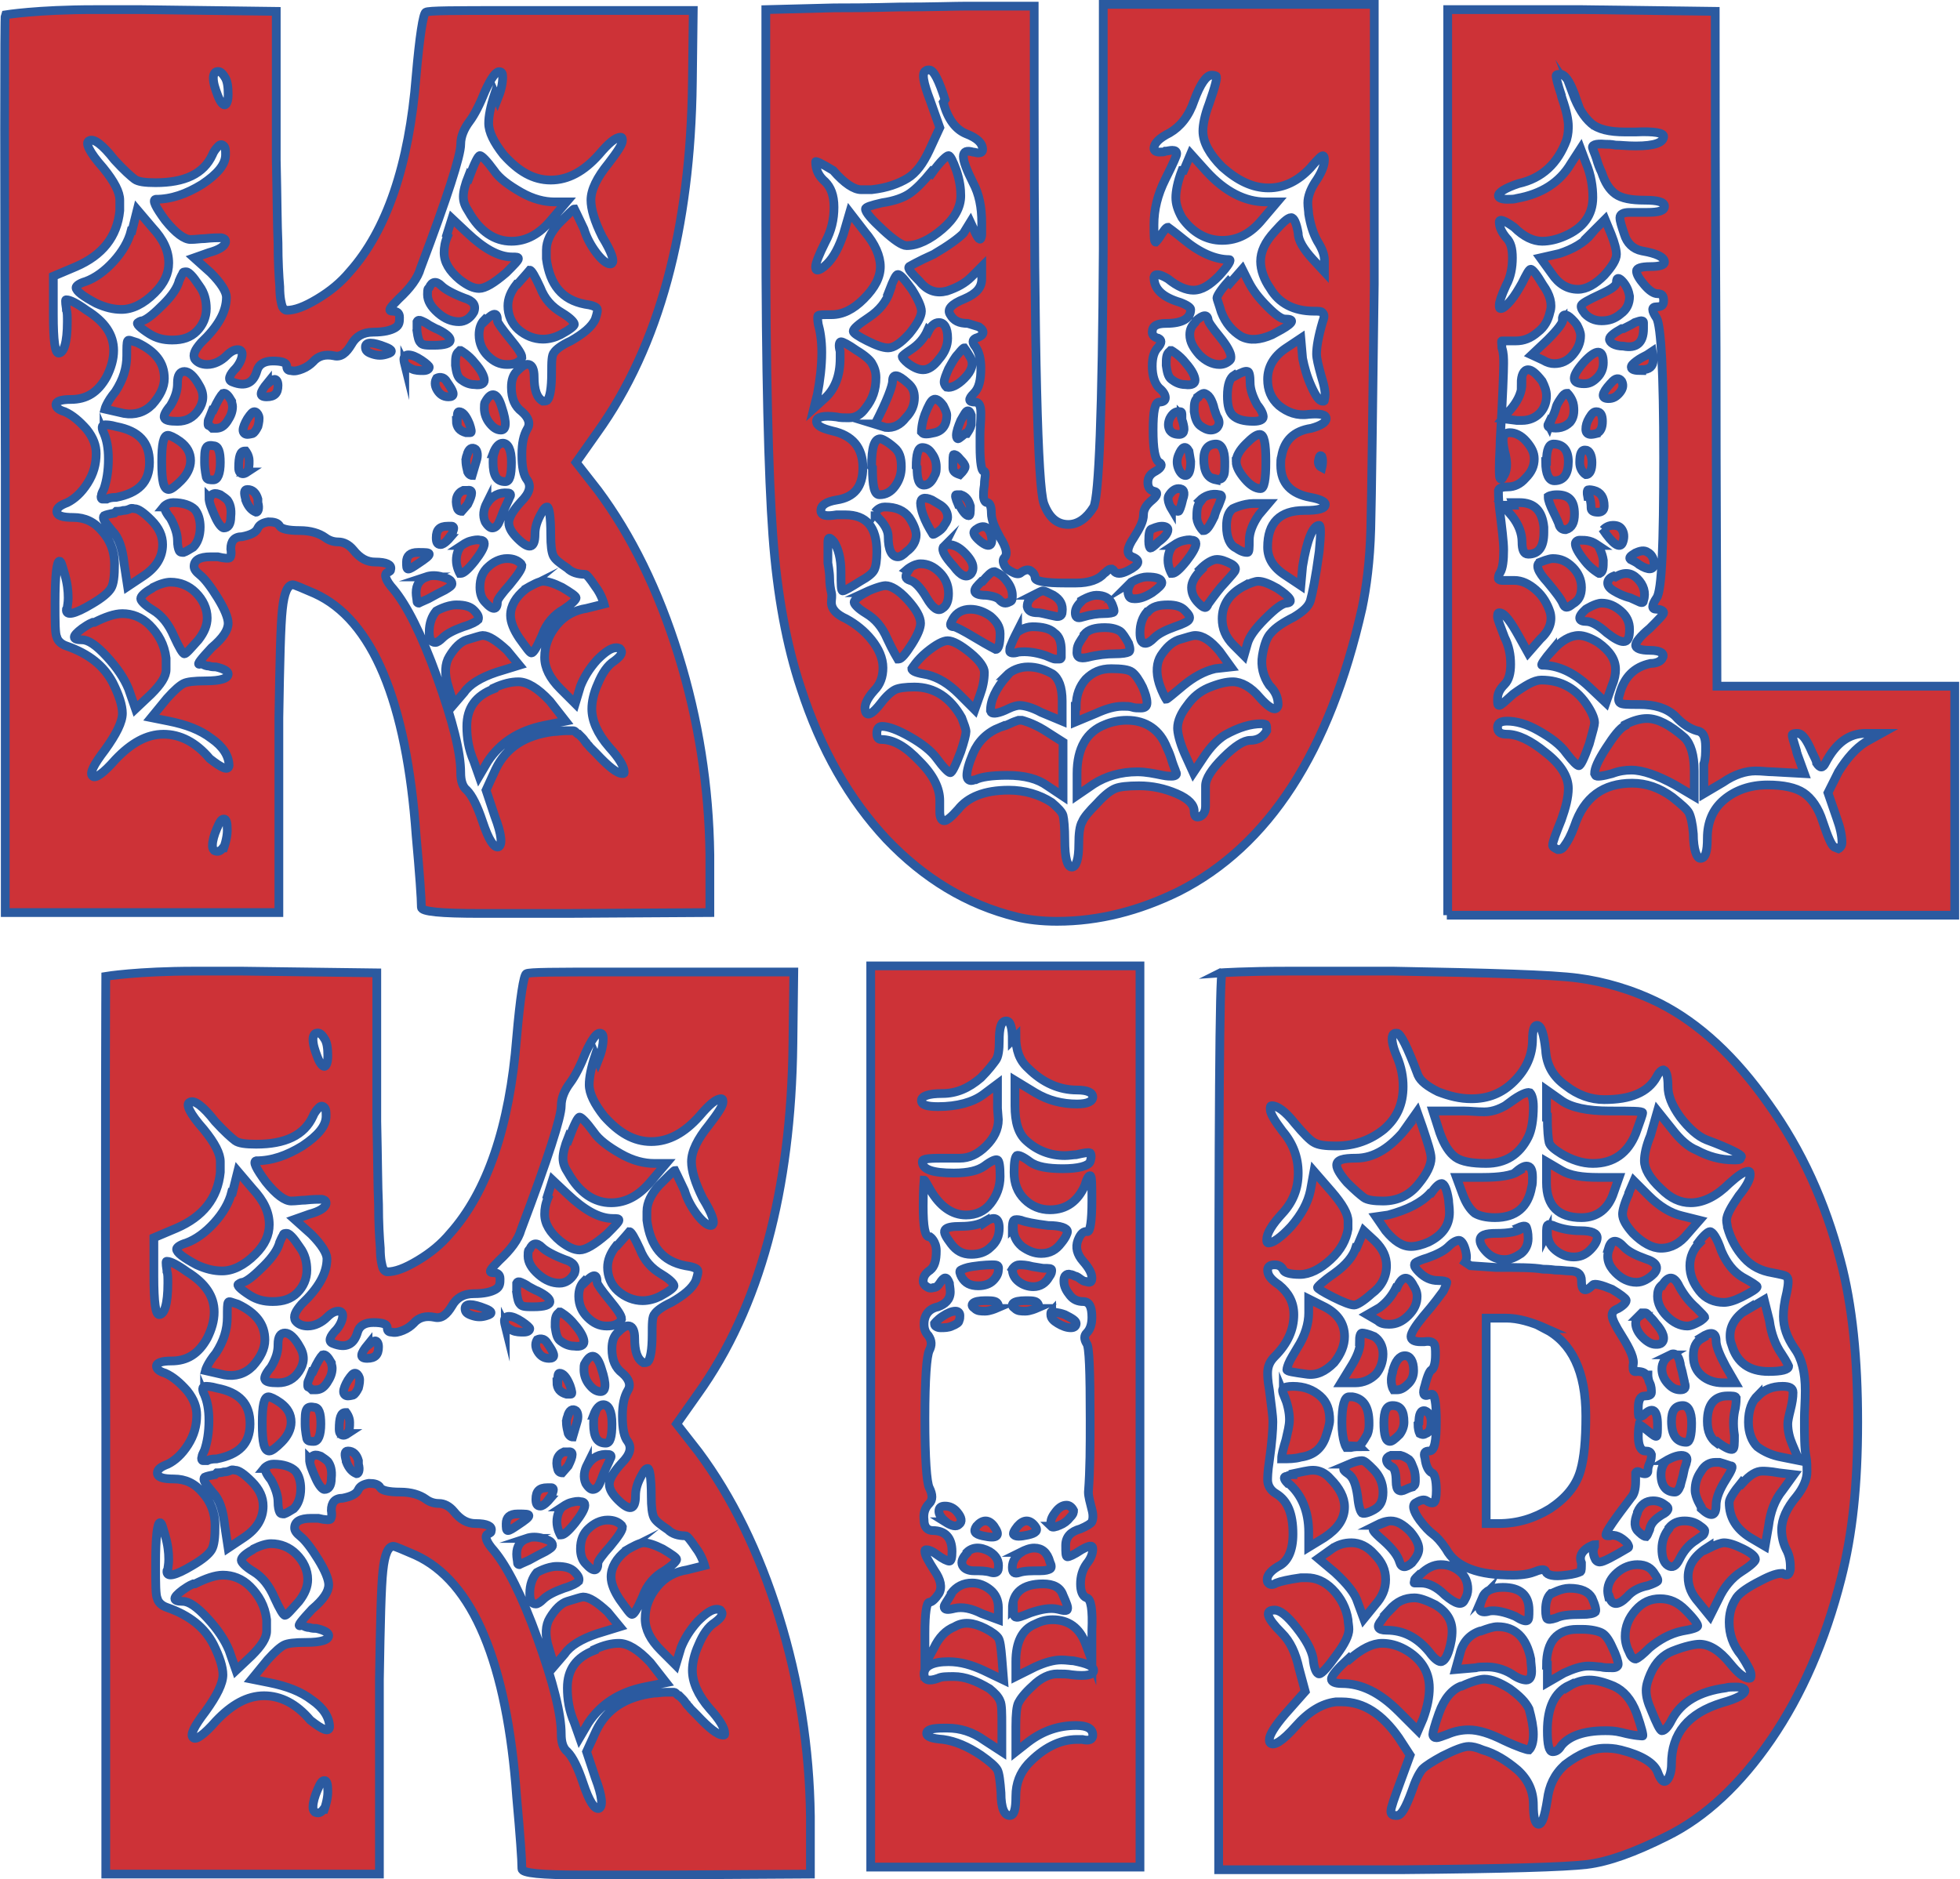
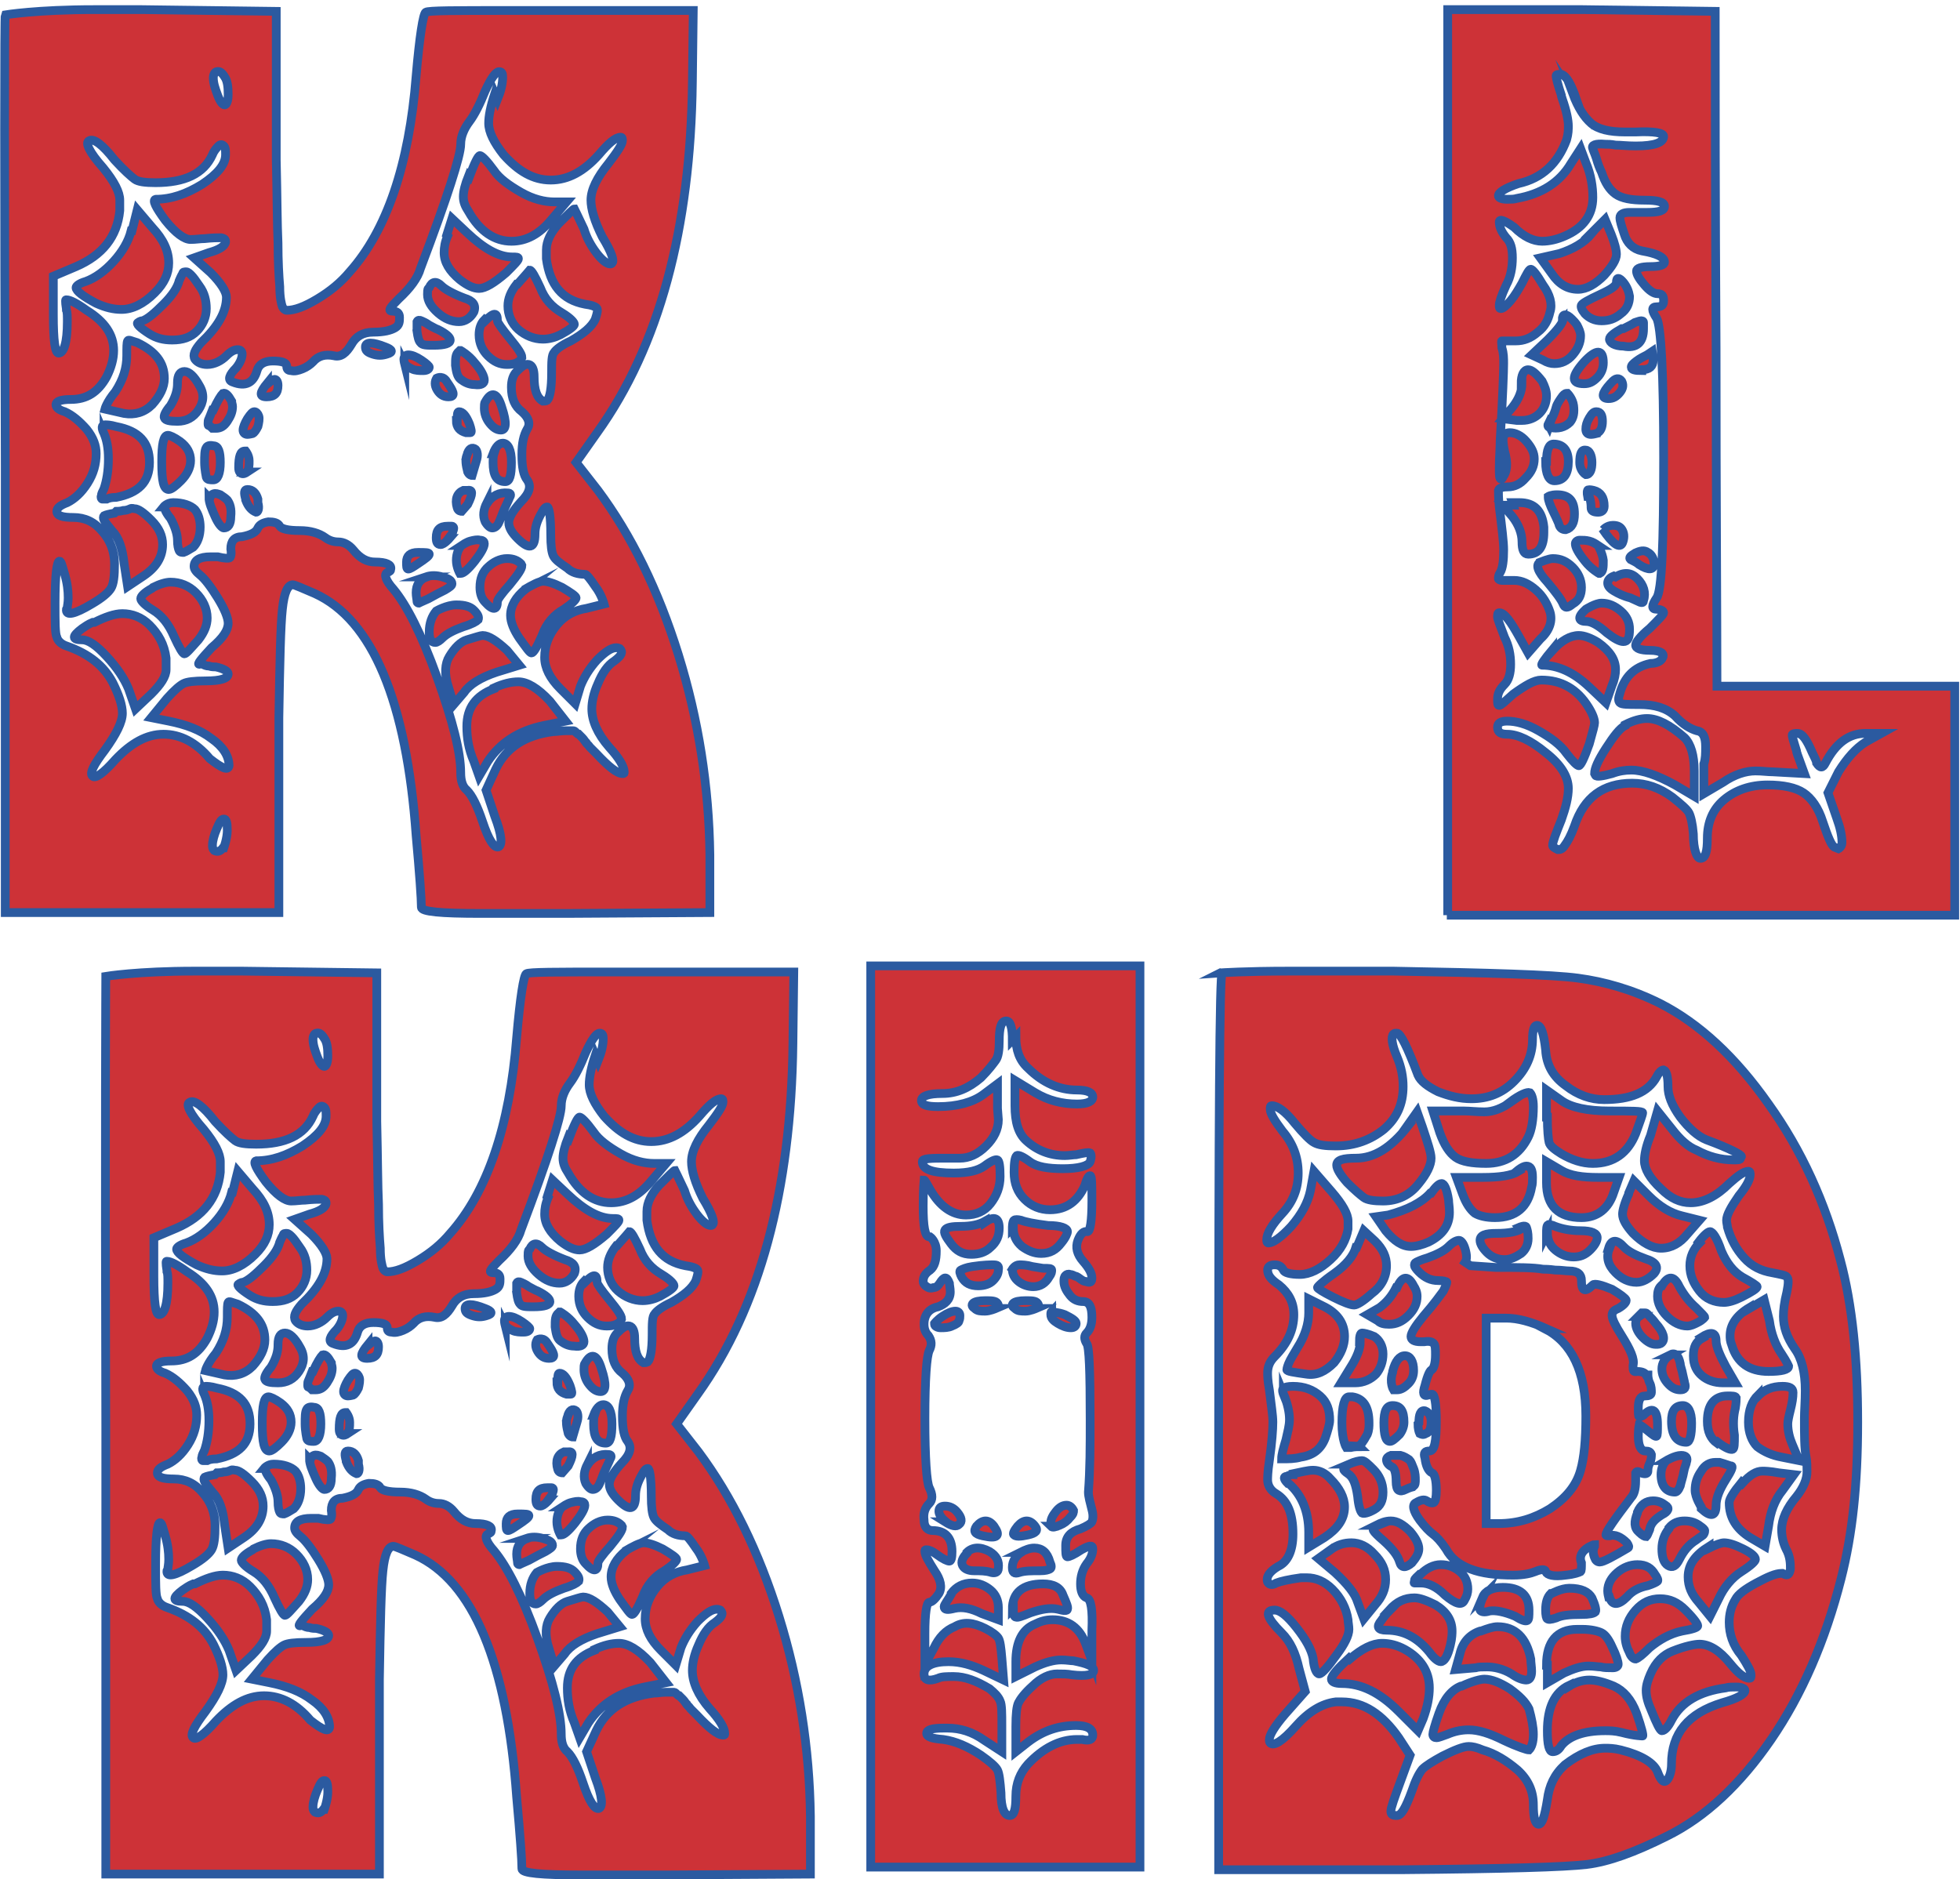
<svg xmlns="http://www.w3.org/2000/svg" viewBox="0 0 22.42 21.5" data-name="Layer 2" id="b">
  <defs>
    <style>
      .d {
        fill: #cd3237;
        stroke: #2b5aa0;
        stroke-miterlimit: 10;
        stroke-width: .1px;
      }
    </style>
  </defs>
  <g data-name="Halloween" id="c">
    <g>
      <path d="M.06.17s.36-.06,1.02-.06h.54l1.54.02v1.7c.01.42.01.74.02.95,0,.21.01.38.02.5,0,.13.02.2.03.23.01.02.03.04.05.04.09,0,.2-.04.35-.13s.27-.19.37-.31c.42-.47.68-1.22.76-2.24.04-.46.08-.71.11-.73.03-.02.34-.02.94-.02h2.12s-.01.82-.01.82c-.02,1.68-.38,3.02-1.09,4.01l-.24.34.25.32c.38.51.69,1.14.92,1.88s.35,1.51.36,2.29v.66s-1.64.01-1.64.01h-.98c-.46,0-.68-.02-.68-.07,0-.1-.02-.38-.06-.82-.11-1.54-.5-2.47-1.16-2.77-.14-.06-.23-.1-.25-.1-.06,0-.1.09-.12.28-.02.18-.03.6-.04,1.24v2.23H.06v-5.1C.05,1.92.05.19.06.17ZM5.69,1.14c.04-.1.06-.18.06-.26,0-.04-.01-.06-.04-.06-.04,0-.09.07-.16.22-.06.15-.12.27-.18.35s-.1.17-.1.26c0,.13-.15.6-.46,1.42-.03.11-.12.23-.25.35-.1.1-.13.14-.07.14.05,0,.08.02.08.07,0,.05,0,.09-.05.12-.05.03-.13.05-.25.05s-.2.05-.25.14c-.06.1-.12.15-.2.13-.1-.02-.18,0-.24.07-.03.03-.07.06-.12.08-.05.02-.09.03-.13.02-.04,0-.05-.02-.05-.05,0-.04-.05-.06-.16-.06-.1,0-.16.04-.18.11-.04.14-.13.19-.28.13-.06-.02-.04-.08.04-.16.05-.06.07-.12.07-.16,0-.03-.02-.05-.05-.05-.04,0-.08.02-.13.07-.06.06-.14.1-.22.1-.06,0-.11-.02-.14-.06-.03-.05,0-.11.07-.19.19-.18.29-.35.29-.52,0-.06-.06-.16-.18-.28l-.19-.17.17-.06c.11-.03.18-.07.19-.12,0-.02,0-.04-.05-.05-.04,0-.1,0-.19.01-.05,0-.1.01-.16.01-.07,0-.17-.07-.29-.22-.11-.15-.15-.23-.11-.24.18,0,.35-.06.53-.17.18-.12.27-.23.27-.34,0-.05,0-.08-.02-.1s-.04-.02-.06,0-.05.05-.07.1c-.1.22-.32.32-.65.32-.12,0-.2-.01-.24-.04s-.12-.1-.23-.22c-.14-.18-.24-.25-.29-.22-.05.02,0,.13.16.31.13.16.19.28.19.37,0,0,0,.03,0,.05,0,.03,0,.05,0,.07-.03.3-.2.51-.5.64l-.26.11v.44c0,.3.02.44.06.44.06,0,.1-.12.1-.36,0-.06,0-.11-.01-.13,0-.03-.01-.06-.01-.1,0-.02,0-.02.01-.02.04,0,.12.04.23.12.21.13.31.28.31.46,0,.1-.03.2-.08.3-.1.18-.23.26-.41.26-.11,0-.17.02-.17.06,0,.03.03.06.1.08.09.04.17.11.25.2.08.1.11.19.11.28,0,.12-.03.23-.1.34-.07.11-.15.18-.23.22-.08.03-.12.06-.12.1,0,.05.06.07.19.07s.24.05.33.16c.09.1.14.23.14.37,0,.14-.01.23-.04.28-.03.05-.1.11-.22.18-.2.12-.3.14-.29.06,0,0,.01-.02.01-.02,0-.02.01-.05.01-.11,0-.08-.01-.17-.04-.27s-.04-.15-.06-.15c-.03,0-.05.16-.05.48,0,.22,0,.35.02.39.01.04.05.08.11.1.26.09.43.23.53.42.07.14.11.26.11.35,0,.1-.07.24-.2.42-.13.17-.18.27-.14.3.03.03.12-.03.26-.19.18-.19.36-.29.55-.29s.37.09.53.28c.14.11.21.14.22.08,0-.11-.07-.22-.2-.31-.13-.1-.29-.16-.49-.2l-.2-.04.18-.22c.09-.1.15-.15.19-.17s.12-.03.25-.03c.18,0,.26-.03.26-.08,0-.03-.05-.06-.14-.08-.02,0-.05,0-.08-.01-.03,0-.05-.01-.07-.02s-.03,0-.04,0c-.03,0,.02-.06.14-.19.13-.11.19-.2.19-.28,0-.06-.04-.16-.12-.29-.08-.13-.15-.22-.2-.26-.05-.04-.07-.07-.07-.1,0-.07.06-.11.19-.11,0,0,.02,0,.04,0s.03,0,.04,0c.08.02.13.02.14.01s.02-.04.01-.1c0-.09.04-.14.13-.14.1-.02.16-.05.18-.1.02-.04.06-.06.12-.07.06,0,.11.01.13.05.02.03.09.05.23.05.12,0,.22.03.29.08.04.03.09.05.15.05s.12.03.17.09c.08.1.16.14.25.14.13,0,.19.03.18.08,0,.02-.01.03-.04.04-.04.02-.02.09.07.19.15.18.32.51.5,1.01.18.5.27.86.27,1.09,0,.09.02.16.07.2.06.06.12.18.18.36.07.21.13.3.18.29.05-.02.04-.14-.04-.35l-.1-.3.11-.24c.12-.25.34-.39.66-.43.04,0,.09-.01.14-.01.02,0,.03,0,.04,0,.01,0,.02,0,.04,0s.02,0,.04.02.02.02.03.02c0,0,.02.02.04.04.02.02.03.04.04.05,0,.01.03.03.05.06.03.03.05.05.07.07.14.15.24.23.3.23.02,0,.02,0,.02-.02,0-.06-.06-.16-.17-.28-.14-.16-.2-.31-.2-.44,0-.08.02-.18.07-.29.05-.12.11-.21.19-.26.08-.06.1-.1.06-.14,0,0-.02-.01-.04-.01-.06,0-.13.05-.22.14-.09.1-.15.2-.19.3l-.06.2-.17-.17c-.12-.12-.18-.24-.18-.36,0-.14.05-.26.14-.37.09-.11.21-.17.34-.19l.2-.05s-.03-.11-.1-.2c-.06-.09-.1-.14-.12-.14-.08,0-.15-.02-.2-.07-.09-.06-.14-.1-.16-.14-.02-.04-.03-.12-.03-.24,0-.22-.02-.32-.04-.32s-.04.02-.06.06c-.06.1-.08.18-.08.25,0,.17-.07.18-.2.05-.06-.06-.1-.12-.1-.18,0-.06.05-.14.14-.24.1-.1.12-.18.07-.25-.04-.05-.06-.14-.06-.29,0-.13.02-.22.06-.29.04-.06.02-.13-.06-.2-.08-.06-.12-.15-.12-.28,0-.08.02-.14.06-.18.06-.06.1-.09.14-.08.04.01.06.06.06.14,0,.15.03.24.1.28.02,0,.03,0,.05-.01.03-.03.05-.14.05-.31,0-.13,0-.21.03-.24.02-.03.08-.08.19-.13.14-.08.24-.16.28-.25.02-.06.03-.1.02-.12-.01-.02-.06-.04-.14-.05-.26-.05-.4-.22-.44-.52v-.1c0-.1.05-.2.14-.3.11-.11.17-.17.18-.17,0,0,.04.08.11.23.03.1.08.19.14.27s.12.13.16.13c0,0,.02,0,.02-.01.03-.02,0-.12-.11-.3-.09-.18-.13-.32-.13-.42,0-.12.07-.26.2-.42.1-.13.16-.22.16-.26,0-.02,0-.04-.02-.04-.06,0-.14.07-.25.2-.17.19-.35.29-.55.29s-.37-.1-.54-.29c-.11-.14-.17-.26-.17-.36,0-.08.02-.19.07-.34ZM1.08,7.12c.12-.06.23-.1.32-.1.11,0,.22.04.31.13.1.1.17.22.19.38,0,.02,0,.04,0,.07,0,.03,0,.05,0,.06,0,.08-.06.17-.17.28l-.18.17-.08-.23c-.05-.12-.13-.24-.25-.37-.12-.13-.21-.19-.28-.19-.12,0-.12-.04,0-.13.03-.02.07-.05.12-.07ZM1.51,2.64l.06-.24.17.2c.13.14.19.27.19.41,0,.12-.05.23-.16.34-.13.13-.26.19-.38.19-.09,0-.18-.02-.29-.07-.15-.08-.23-.14-.23-.18,0-.02.04-.05.11-.07.11-.04.22-.12.32-.23.1-.11.17-.23.2-.35ZM1.19,4.96c-.03-.06-.03-.1.01-.1.02,0,.06,0,.13.02.26.05.38.18.38.41s-.13.35-.38.4c-.06,0-.09.01-.11.02-.02,0-.04,0-.05,0-.01,0-.02-.02-.01-.04,0-.02.01-.04.03-.08.03-.09.05-.2.05-.34,0-.13-.02-.22-.05-.29ZM1.45,4.07c0-.1,0-.15.01-.17s.04,0,.11.02c.21.1.31.23.31.41,0,.1-.05.2-.14.3-.09.09-.2.12-.32.1l-.22-.05s.02-.08.12-.2c.09-.14.13-.27.13-.41ZM1.33,5.85s.05,0,.08-.01c.03,0,.06-.01.08-.02s.04,0,.05,0c.04,0,.1.04.19.13.09.09.13.18.13.28,0,.14-.07.26-.22.36l-.18.12-.04-.26c-.02-.18-.06-.3-.14-.38-.05-.06-.08-.1-.09-.12s-.01-.04,0-.05c.02-.01.06-.02.12-.03ZM2.05,3.21s.03-.07.04-.08c0-.02.02-.02.04-.02.02,0,.04.02.06.04.02.02.05.06.09.12.06.08.08.17.08.26,0,.1-.04.19-.11.26-.07.07-.16.1-.28.1-.1,0-.18-.02-.26-.07-.11-.07-.16-.12-.13-.13,0,0,.02-.02.05-.02.06-.02.14-.09.24-.19.1-.1.16-.19.18-.27ZM1.75,6.72c.08-.04.15-.06.2-.06.11,0,.21.04.29.12s.13.18.13.29c0,.08-.03.16-.1.25-.09.1-.14.16-.16.16-.02,0-.06-.07-.12-.2-.06-.14-.14-.24-.24-.3-.1-.06-.14-.11-.14-.13,0-.03.04-.07.13-.12ZM1.85,5.28c0-.2.02-.3.07-.3.02,0,.07.02.14.07.08.06.12.13.12.22,0,.08-.04.16-.11.23-.06.06-.11.1-.14.1-.06,0-.08-.1-.08-.31ZM1.87,5.8s.04-.05.11-.05c.11,0,.2.03.25.08.04.05.06.12.06.2,0,.1-.03.18-.08.23-.05.03-.08.05-.11.06-.02,0-.04,0-.05-.02-.01-.02-.02-.06-.02-.12,0-.07-.03-.16-.08-.25-.05-.06-.07-.11-.07-.13ZM2.03,4.38c0-.09.03-.13.08-.13s.11.05.17.16c.06.1.05.19-.01.28-.06.09-.14.13-.24.13-.09,0-.14-.01-.15-.04-.01-.02.01-.07.07-.14.06-.1.08-.18.08-.25ZM2.36,5.46s-.02-.09-.02-.17,0-.14.02-.17c.01-.02.04-.03.08-.02.06,0,.08.07.08.19,0,.13-.03.2-.08.2-.04,0-.07,0-.08-.03ZM2.44,4.69c.05-.11.09-.17.11-.19.03-.01.06.02.1.09,0,.02.01.04.01.06,0,.06-.02.11-.06.17-.04.06-.08.08-.13.08h-.04s-.03-.03-.04-.03-.01-.01-.01-.03,0-.03.01-.05.02-.05.04-.1ZM2.4,5.7s.01-.04.04-.05.05,0,.08.01c.03.02.06.04.08.06.03.04.05.1.04.19,0,.09-.03.13-.08.13-.02,0-.06-.04-.1-.13-.04-.09-.07-.16-.07-.22ZM2.61,1.08c0-.09-.01-.16-.04-.2-.03-.05-.06-.07-.09-.06-.02,0-.04.03-.04.07,0,.06.02.12.05.2.03.08.06.11.08.11s.04-.04.04-.12ZM2.56,9.7s.04-.11.04-.2-.01-.13-.04-.13-.05.04-.08.11c-.03.07-.05.14-.05.19,0,.02,0,.04.02.06.04.02.07.01.1-.03ZM2.83,5.4s-.03.02-.05.02c-.03,0-.05-.02-.05-.07,0-.13.02-.19.07-.19h.01s.04.05.04.11c0,.06,0,.1-.03.13ZM2.89,4.96s-.04.01-.06.01c-.03,0-.05-.02-.05-.05s.02-.08.05-.13c.04-.06.06-.08.08-.08.02,0,.04.02.05.05s0,.08-.01.12c-.02.04-.04.07-.06.08ZM2.81,5.71c-.02-.07-.02-.11.02-.11.06,0,.1.04.12.11v.04c.02.07,0,.11-.02.11-.05-.02-.09-.06-.12-.14ZM3.06,4.39s.06-.05.08-.05.04.02.04.07c0,.09-.04.13-.13.13s-.08-.05.01-.16ZM4.18,3.97c0-.06.08-.06.23,0,.08.03.09.06.02.08-.06.02-.11.02-.17,0-.06-.02-.08-.04-.08-.08ZM4.63,4.17s-.01-.04-.01-.06c0-.03.02-.05.05-.05.04,0,.09.02.15.06s.09.07.09.08c0,.02-.02.04-.07.04-.04,0-.09,0-.13-.02-.04-.02-.07-.04-.08-.06ZM4.65,6.43c0-.07.04-.11.13-.11s.13,0,.13.02-.04.05-.13.11c-.06.04-.09.06-.11.06s-.02-.03-.02-.08ZM4.87,6.6c.06-.02.12-.02.19,0,.07.02.11.04.11.08,0,.02-.03.04-.08.07-.06.03-.12.06-.19.1-.07.03-.11.05-.11.05,0,0-.02,0-.02-.02,0-.02-.01-.06-.01-.1,0-.09.04-.15.12-.18ZM4.77,3.79c0-.06,0-.09,0-.11.01-.02.03-.02.05-.01s.05.02.09.05c.04.02.07.04.1.05.1.05.14.09.14.12,0,.04-.06.06-.19.06-.08,0-.13,0-.15-.03-.02-.02-.03-.06-.04-.13ZM4.91,3.29c.03-.07.08-.08.14-.02.04.04.13.09.26.14.1.03.14.08.11.16-.04.07-.1.11-.17.11-.08,0-.16-.03-.24-.1-.08-.07-.12-.14-.12-.21,0-.03,0-.06.01-.07ZM4.99,6.99s.12-.07.23-.07c.1,0,.16.02.2.06.05.05.06.08.05.11-.02.02-.07.05-.17.08-.11.04-.19.08-.24.13-.03.03-.06.05-.08.05-.05,0-.07-.04-.07-.12,0-.1.03-.18.08-.24ZM4.99,4.33s.06-.04.11.02l.04.06c.06.09.06.13-.01.13-.06,0-.1-.03-.13-.08-.03-.05-.03-.1,0-.14ZM5.14,6.16s-.06.07-.1.07-.05-.03-.05-.08c0-.09.04-.13.13-.13.02,0,.04,0,.05,0,.01,0,.02.01.02.02,0,0,0,.02-.01.04,0,.02-.02.04-.05.08ZM5.11,2.69l.06-.19.17.16c.19.18.36.28.52.28.05,0,.07,0,.07.02s-.05.07-.14.16c-.14.12-.24.18-.31.18-.06,0-.13-.03-.22-.1-.12-.1-.18-.2-.18-.31,0-.06.01-.12.04-.19ZM5.34,7.32c.1-.03.16-.05.18-.05.07,0,.16.06.28.17l.14.17-.26.08c-.18.06-.31.14-.37.23l-.12.14-.06-.2c-.05-.15-.04-.27.01-.35.06-.1.13-.17.2-.19ZM5.28,6.24s.06-.04.1-.05c.04-.01.08-.02.11-.01.04,0,.05.02.05.04,0,.04-.04.11-.11.2-.08.1-.13.14-.16.14h-.01s-.04-.07-.04-.15c0-.08.03-.14.06-.17ZM5.26,4.01h.01s.09.05.16.14c.08.09.11.16.11.2s-.04.06-.11.05c-.07,0-.12-.03-.16-.06s-.05-.09-.06-.16c0-.08,0-.13.04-.16ZM5.28,5.85s-.04,0-.05-.04c-.03-.1,0-.17.07-.2h.05c.06-.01.06.04,0,.16l-.07.08ZM5.23,4.81c0-.06,0-.1.02-.1.04,0,.08.04.12.14.02.06.03.1.01.1h-.05c-.07-.02-.11-.06-.11-.14ZM5.37,2.02c.06-.16.1-.24.12-.24s.08.06.16.17c.06.09.17.17.31.25s.27.11.38.11h.14l-.17.2c-.14.17-.29.25-.46.25-.19,0-.36-.11-.49-.34-.04-.06-.06-.11-.06-.17s.02-.14.06-.24ZM5.34,5.21c.02-.08.06-.1.1-.07.02.02.03.07.01.13l-.05.17s-.03,0-.05-.04c-.02-.08-.03-.14-.01-.19ZM5.65,7.87c.11-.05.2-.07.28-.07.1,0,.22.07.36.22l.18.23-.25.05c-.29.06-.5.2-.64.41l-.1.17-.06-.17c-.06-.14-.08-.27-.08-.4,0-.21.1-.35.31-.43ZM5.55,3.67c.1-.1.14-.1.14,0,0,.02.05.09.14.2.09.11.14.18.14.22h0s-.01.02-.01.02c-.03.04-.08.06-.16.06-.08,0-.15-.03-.22-.1-.06-.06-.1-.14-.1-.24,0-.07.02-.13.06-.17ZM5.58,6.49c.06-.06.14-.1.22-.1.07,0,.12.02.16.06,0,0,.01.02.01.02,0,.04-.05.11-.14.22-.09.1-.14.17-.14.19,0,.1-.05.11-.14.01-.04-.04-.06-.1-.06-.17,0-.1.03-.18.1-.24ZM5.57,5.76c.06-.09.14-.13.24-.12.03,0,.04.02.02.05,0,0-.02.05-.05.11s-.05.13-.07.17c-.02.05-.05.07-.08.07-.02,0-.05-.02-.08-.07-.03-.07-.02-.14.02-.22ZM5.55,4.6c.07-.13.14-.11.19.06.06.18.05.26-.01.26-.05,0-.09-.03-.13-.08-.04-.05-.06-.11-.06-.17,0-.03,0-.06.01-.07ZM5.64,5.19c.03-.08.07-.12.11-.12.06,0,.1.07.1.22s-.02.22-.07.22c-.1,0-.14-.07-.14-.22,0-.04,0-.07.01-.1ZM5.92,3.25c.09-.1.14-.16.14-.16.02,0,.06.07.12.2.05.13.13.22.25.29.1.06.14.11.14.13s-.05.06-.16.12c-.06.03-.13.05-.2.05-.1,0-.2-.04-.28-.11s-.12-.17-.12-.27c0-.08.03-.16.1-.25ZM5.99,6.75c.1-.06.18-.1.22-.1.05,0,.12.02.22.07.1.06.16.1.16.12s-.05.07-.14.13c-.11.06-.2.16-.25.3-.06.14-.1.2-.12.2-.02,0-.06-.06-.14-.17-.06-.09-.1-.18-.1-.26,0-.11.06-.21.17-.3Z" class="d" />
-       <path d="M9.53.09c.14,0,.39,0,.76-.01.37,0,.63-.01.77-.01h.77s0,1.07,0,1.07c0,2.88.04,4.42.11,4.62.06.16.15.24.28.24.11,0,.21-.07.29-.2.06-.11.1-1.1.11-2.95V.05h3.1v3.2c-.02,1.5-.03,2.43-.04,2.8-.01.37-.05.67-.1.91-.37,1.64-1.07,2.72-2.1,3.24-.45.22-.91.34-1.39.34-.18,0-.34-.02-.46-.05-.57-.14-1.06-.44-1.49-.89-.42-.45-.75-1.02-.98-1.73-.16-.48-.27-1.06-.32-1.75-.05-.68-.08-1.87-.08-3.55V.11l.78-.02ZM10.81,1.14c-.07-.22-.13-.34-.18-.34-.02,0-.03,0-.04.01-.05.02-.03.13.05.34l.11.31-.12.26c-.07.15-.15.26-.25.32s-.23.11-.41.13c-.02,0-.04,0-.07,0s-.05,0-.05,0c-.08,0-.19-.07-.32-.22-.13-.08-.2-.11-.2-.1,0,.1.04.17.11.23.06.06.1.15.1.29s-.03.27-.1.4c-.07.14-.11.24-.11.28,0,.02,0,.04.02.04.02,0,.06-.02.11-.07.08-.08.14-.2.19-.35l.07-.24.17.22c.12.14.18.28.18.4s-.06.24-.19.37c-.12.12-.24.18-.37.18-.09,0-.14,0-.15.01-.01,0-.01.04,0,.1.02.07.04.18.04.32,0,.16-.02.32-.05.48l-.04.16.11-.1c.13-.11.19-.27.19-.47,0,0,0-.02,0-.04,0-.02,0-.03,0-.04-.02-.07-.01-.11.01-.11s.08.03.18.1c.1.06.15.11.17.14.03.05.05.1.05.17,0,.14-.04.25-.12.35-.05.07-.11.11-.19.11-.06,0-.1,0-.14-.01-.15-.02-.23,0-.23.05,0,.05.06.08.18.11.23.05.35.19.35.42,0,.22-.1.34-.3.37-.12.02-.18.06-.18.12s.06.07.18.05c.02,0,.03,0,.05,0,.02,0,.03,0,.05,0,.24,0,.36.14.36.42,0,.1-.01.17-.03.21-.02.04-.07.08-.16.13-.11.07-.18.11-.2.11-.02,0-.02-.07-.02-.22,0-.15-.03-.26-.08-.34-.05-.06-.07-.06-.07.01v.23s.02.11.02.17c0,.07.01.13.02.17s0,.08,0,.11c0,.08.06.14.17.19.11.06.21.14.29.24s.13.21.13.32c0,.1-.03.19-.1.26-.09.1-.12.18-.1.24.02.06.08.03.18-.1.06-.08.12-.13.16-.15s.12-.03.22-.03c.23,0,.41.12.54.35.03.08.05.13.05.16,0,.03-.02.11-.06.23-.06.16-.1.24-.12.24s-.08-.06-.16-.17c-.06-.08-.16-.16-.3-.24-.14-.08-.25-.12-.32-.12-.04,0-.06.03-.06.08,0,.05.02.07.05.07.14,0,.28.08.44.25.16.16.23.31.23.45,0,.02,0,.04,0,.07,0,.03,0,.05,0,.06,0,.06.02.1.05.1s.08-.04.16-.13c.11-.14.3-.22.58-.22.18,0,.35.05.49.14.07.06.12.11.13.15s.02.14.02.28c0,.21.03.31.08.31s.08-.09.08-.26c0-.12.01-.21.04-.26.02-.05.08-.12.17-.21.09-.1.16-.15.21-.17.05-.02.14-.03.27-.03.15,0,.29.03.43.09s.2.13.2.2c0,.06.02.08.07.06.04-.02.06-.06.06-.12,0-.02,0-.05,0-.11,0-.06,0-.1,0-.12,0-.08.07-.19.2-.32.14-.14.24-.2.31-.2.09,0,.15-.04.19-.11,0-.03,0-.06-.01-.07,0,0-.02-.01-.05-.01-.12,0-.26.04-.42.13-.08.05-.16.13-.24.25l-.12.18-.1-.22c-.06-.14-.08-.24-.08-.29,0-.08.04-.17.11-.26.07-.1.15-.16.24-.2.12-.05.21-.07.28-.07.1,0,.21.06.31.18.08.09.14.13.17.13.02,0,.04-.02.04-.05,0-.08-.03-.15-.1-.22-.07-.1-.1-.22-.08-.34s.05-.21.1-.26c.05-.06.14-.12.26-.18.1-.06.17-.12.19-.19.02-.07.06-.26.1-.56.02-.2.02-.3,0-.3-.07,0-.14.16-.19.47l-.02.22-.18-.12c-.14-.09-.2-.2-.2-.32,0-.28.14-.42.42-.42.16,0,.24-.02.24-.07,0-.03-.06-.06-.17-.08-.22-.04-.34-.16-.34-.37,0-.04,0-.07.01-.1.03-.18.14-.29.34-.32.11-.03.17-.07.17-.11,0-.05-.07-.06-.2-.05-.13.02-.24-.02-.34-.1-.09-.08-.13-.18-.13-.3,0-.14.07-.26.2-.35l.18-.12.02.23c.02.1.05.21.1.32.05.11.09.17.13.17.02,0,.02,0,.02-.02.02-.06,0-.15-.04-.28-.03-.11-.05-.19-.05-.24,0-.08.02-.2.07-.37.02-.05.02-.08,0-.1-.01-.02-.05-.02-.1-.02-.23,0-.4-.09-.5-.26-.07-.1-.11-.21-.11-.31,0-.11.05-.22.16-.34.09-.1.15-.16.19-.16.03,0,.06.06.08.18,0,.08.06.18.17.3l.13.14v-.13c0-.07-.03-.14-.08-.22-.05-.09-.08-.19-.1-.31,0-.03-.01-.08-.01-.13,0-.07.03-.15.08-.23.07-.1.11-.19.11-.26,0-.06-.02-.06-.06-.02-.02.02-.05.05-.1.11-.14.15-.3.23-.48.23s-.35-.08-.53-.24c-.14-.14-.22-.28-.22-.41,0-.07.02-.18.07-.31.07-.2.1-.31.08-.32,0,0-.02-.01-.05-.01-.06,0-.13.1-.2.29-.06.18-.16.3-.28.37-.12.06-.18.12-.18.18,0,.02.02.04.06.04.03,0,.06,0,.07-.01.02,0,.05-.01.08-.01s.05.01.05.04c0,.02-.04.11-.13.29-.09.18-.13.35-.13.52,0,.13,0,.2.02.2,0,0,.02-.02.04-.05.05-.08.08-.12.1-.12,0,0,.07.05.18.14.18.15.36.23.52.23.03,0,0,.06-.12.19-.1.1-.19.16-.29.16-.08,0-.18-.04-.29-.13-.1-.06-.15-.06-.16-.02,0,.14.1.23.3.29.08.03.12.06.12.08,0,.1-.09.16-.28.16-.11,0-.16.03-.16.1,0,.03.02.06.07.07.04.02.04.05,0,.1-.05.05-.07.12-.07.22,0,.11.03.2.08.25.05.04.07.08.07.11s-.02.05-.07.05-.07.11-.07.32.02.34.07.37c.04.02.03.06-.04.1-.06.03-.09.07-.09.13,0,.05.02.09.07.1s.04.05-.02.1c-.06.05-.1.1-.1.17s-.04.15-.11.26c-.08.12-.09.19-.02.22.1.04.09.09-.05.16-.08.04-.13.04-.16,0,0,0,0-.01-.02-.02-.01,0-.03,0-.04.01-.02.01-.03.03-.05.04-.06.07-.17.11-.32.11h-.13c-.22,0-.34-.02-.34-.06,0-.03-.02-.06-.05-.08-.03-.02-.07-.01-.11.02-.02.02-.05.02-.09,0-.04-.02-.08-.04-.1-.08-.02-.04-.02-.07,0-.09.04-.04.02-.12-.05-.23-.06-.11-.1-.2-.1-.28,0-.08-.02-.12-.05-.12-.02,0-.04-.03-.04-.08,0-.02,0-.06.01-.12,0-.06.01-.09.01-.11,0-.03,0-.05-.02-.05-.02,0-.04-.09-.04-.28v-.12c0-.08.01-.17.01-.26,0-.09-.02-.13-.07-.13-.07,0-.08-.03-.01-.1.06-.06.08-.15.08-.29,0-.1-.02-.18-.06-.24-.04-.05-.04-.08,0-.1.1-.03.11-.08.04-.13l-.13-.04c-.1,0-.16-.03-.2-.1-.04-.06.01-.12.16-.18.14-.06.2-.13.2-.23v-.14l-.12.12c-.07.07-.16.12-.28.16-.12.03-.22,0-.31-.11-.1-.1-.14-.15-.12-.17,0,0,.1-.06.28-.14.17-.1.28-.18.34-.24l.08-.13.06.13c.04.08.06.09.07.02v-.14c0-.18-.03-.33-.1-.46-.07-.14-.11-.24-.11-.3s.04-.07.11-.05c.02,0,.04.01.06.01.03,0,.05-.01.05-.04,0-.07-.06-.13-.19-.18-.12-.05-.21-.17-.26-.36ZM10.17,3.33c.05-.13.08-.19.1-.19.03,0,.08.06.16.17.07.11.11.2.11.25,0,.06-.05.15-.14.26-.1.11-.18.16-.24.16-.06,0-.14-.03-.24-.08-.1-.05-.16-.09-.16-.11,0-.03.06-.08.18-.16.12-.08.2-.18.24-.3ZM9.89,6.78c.13-.06.21-.08.24-.08.06,0,.15.05.25.16.1.11.15.2.15.27,0,.05-.03.13-.1.24-.07.11-.12.17-.15.17h-.01s-.06-.1-.12-.23c-.06-.14-.14-.23-.24-.29-.1-.06-.14-.11-.14-.13s.04-.06.13-.11ZM10.66,1.98c.1-.14.17-.2.19-.2s.05.06.09.17c.04.12.05.21.05.29,0,.13-.07.26-.21.38s-.28.19-.41.19c-.05,0-.14-.06-.27-.18-.13-.12-.2-.2-.2-.24,0-.02.06-.04.19-.07.14-.02.25-.06.32-.11.07-.05.15-.13.24-.24ZM9.97,5.34c0-.22.03-.32.1-.32.02,0,.08.03.16.1.06.05.08.12.08.22,0,.08-.02.15-.07.22s-.11.1-.18.1c-.06,0-.08-.1-.08-.31ZM10.01,4.85c.14-.27.2-.44.2-.49,0-.09.06-.08.17.02.06.05.08.1.08.17,0,.08-.03.16-.1.23-.06.08-.14.12-.23.11l-.13-.04ZM10.01,5.86s.04-.06.11-.06c.13,0,.22.04.28.12.06.09.08.16.08.2,0,.07-.04.14-.11.19-.04.04-.07.06-.1.06-.07,0-.11-.08-.11-.23,0-.06-.03-.12-.08-.18-.05-.05-.07-.08-.07-.11ZM10.62,3.79c.03-.06.07-.1.12-.1.06,0,.1.06.1.18,0,.08-.03.16-.1.24-.06.08-.12.12-.18.12-.05,0-.1-.02-.17-.07-.05-.04-.07-.07-.07-.08,0-.01.04-.04.1-.08.09-.06.15-.13.19-.22ZM10.37,6.52s.08-.07.16-.07c.08,0,.15.03.22.1.06.06.1.14.1.24,0,.08-.02.14-.07.17-.05.04-.11,0-.18-.12-.07-.12-.14-.19-.19-.2-.06-.02-.06-.05-.02-.11ZM10.43,7.65s.06-.1.17-.19c.11-.09.19-.13.24-.13.06,0,.15.05.26.14.11.09.16.17.16.22,0,.09-.02.18-.05.26l-.06.17-.18-.18c-.12-.12-.24-.19-.36-.22-.12-.02-.18-.04-.18-.07ZM10.48,5.34c0-.14.02-.22.07-.22.04,0,.08.02.11.07.03.04.05.09.05.15,0,.04,0,.07-.02.1-.03.07-.07.11-.12.11-.06,0-.08-.07-.08-.2ZM10.53,5.76c0-.06.04-.08.13-.04l.1.06c.06.04.08.09.08.14,0,.02-.01.05-.04.09-.02.04-.05.06-.08.08-.03.02-.05.03-.05.02-.1-.16-.14-.28-.14-.36ZM10.54,4.94s0-.09.04-.2c.04-.1.07-.16.1-.17.02-.01.06,0,.11.07.02.04.04.08.04.11,0,.11-.05.18-.14.2-.08.02-.13.02-.14,0ZM10.78,6.27s.04-.04.07-.04c.06,0,.12.03.18.09s.1.12.1.17c0,.02,0,.04-.02.07-.05.06-.12.03-.2-.08-.1-.11-.14-.18-.12-.22ZM10.82,4.42s-.02-.02-.02-.05c0-.03.02-.08.05-.15.04-.07.07-.13.11-.17.04-.05.06-.07.07-.07,0,0,.03.04.07.11.04.07.02.15-.07.24-.08.08-.15.11-.2.1ZM11.39,7.43s-.08-.04-.23-.13-.23-.13-.25-.13c-.04,0-.05-.02-.02-.07,0,0,.01-.02.01-.02.04-.07.11-.11.2-.11.08,0,.16.03.23.08.07.06.11.12.11.2,0,.12-.02.18-.05.18ZM10.9,5.34c0-.09,0-.14.01-.14s.03,0,.07.05c.04.04.06.07.06.09s-.02.05-.06.09c-.06-.02-.08-.04-.08-.08ZM10.96,5.77c-.03-.07-.04-.11-.02-.11h.05c.06.02.09.06.11.13,0,.07,0,.11-.02.11-.03,0-.07-.05-.11-.13ZM11.04,4.96s-.07.06-.08.06-.02-.01-.02-.04c0-.04.02-.1.05-.17.04-.07.06-.11.08-.11s.03.02.04.05c0,.03,0,.07,0,.11-.01.04-.03.07-.05.1ZM11.44,8.32s.07-.02.11-.04.07-.03.1-.04h.04s.12.03.25.11l.22.14v.62l-.18-.12c-.11-.08-.26-.12-.46-.12-.18,0-.3.02-.36.05-.02,0-.03.01-.05.01-.03,0-.05-.02-.05-.06,0-.05.02-.13.07-.25.06-.14.16-.24.31-.3ZM11.16,6.06c.08-.06.14-.04.17.04.02.06.02.11,0,.13s-.06.01-.12-.04c-.07-.06-.09-.1-.05-.13ZM11.24,6.65c.06-.07.1-.11.13-.11h.01s.08.03.13.1c.05.06.07.12.07.17,0,.03,0,.06-.02.07s-.04.02-.06.02c-.02,0-.04-.01-.06-.03-.02-.03-.07-.05-.16-.06-.09,0-.13-.02-.13-.05s.03-.06.08-.11ZM11.51,7.73c.06-.06.15-.1.25-.1.1,0,.19.03.28.08.07.05.11.15.11.31v.23l-.24-.1c-.11-.06-.2-.08-.25-.08-.02,0-.07.01-.13.04-.1.05-.17.06-.19.04,0,0-.01-.02-.01-.02,0-.12.06-.25.19-.4ZM11.64,7.23s.08-.06.17-.06c.11,0,.2.02.25.07.06.04.08.11.08.2v.08s0,.02-.02.02-.03,0-.05,0-.06-.02-.11-.04c-.12-.04-.22-.05-.31-.04-.06.02-.1.01-.1-.01,0-.02,0-.04.01-.06.04-.1.07-.15.08-.17ZM11.82,6.81c.06-.03.09-.05.11-.05s.06.02.12.05c.08.05.11.11.1.19,0,.05-.04.06-.08.05-.1-.02-.16-.04-.2-.04-.07,0-.11-.02-.12-.07,0-.05.02-.09.08-.13ZM12.37,6.87s.1-.06.17-.06c.09,0,.15.03.18.1.02.05.03.08.02.09,0,.01-.05.02-.12.02-.06,0-.14.01-.24.04-.06.02-.08,0-.08-.05,0-.05.03-.09.07-.13ZM12.4,7.26c.05-.06.13-.08.24-.08.06,0,.12.01.17.04.03.02.06.07.1.14.02.06.02.09,0,.1-.02.01-.07.02-.16.02s-.19.01-.31.04c-.09.02-.13,0-.12-.08,0-.06.04-.11.08-.17ZM12.31,8.08c0-.13.04-.23.11-.31.08-.08.17-.12.29-.12s.2.01.24.04c.04.03.08.09.12.17.03.07.05.13.05.18,0,.04-.02.06-.07.06-.04,0-.07,0-.1-.01s-.06-.01-.11-.01c-.09,0-.19.03-.3.08l-.24.1v-.18ZM12.64,8.29c.07-.03.16-.05.25-.05.22,0,.38.11.46.32.02.04.04.09.06.16.02.06.04.1.04.11.02.03,0,.05-.05.05-.02,0-.05,0-.1-.01-.1-.02-.19-.04-.29-.04-.19,0-.36.05-.5.14l-.19.13v-.25c0-.29.11-.48.32-.56ZM12.94,6.66s.1-.06.18-.06c.11,0,.17.02.17.07,0,.02-.04.06-.11.11-.08.05-.14.07-.2.07-.04,0-.06-.01-.07-.04-.02-.05,0-.1.04-.16ZM13.13,7c.05-.06.12-.08.23-.08.09,0,.15.02.19.06.05.05.07.08.05.11-.01.02-.07.05-.16.08-.11.04-.19.08-.24.13-.04.04-.07.06-.1.06-.04,0-.06-.04-.06-.12,0-.1.03-.18.08-.24ZM13.18,6.05s.06-.03.11-.03c.05,0,.07.02.07.04,0,.04-.04.09-.11.14-.05.05-.08.07-.09.07-.01,0-.02-.03-.02-.08,0-.09.01-.14.04-.14ZM13.48,7.32c.1-.03.16-.05.19-.05.09,0,.18.06.28.18l.13.18-.18.02c-.13.03-.25.1-.36.19-.12.1-.19.16-.2.16,0,0-.04-.06-.08-.18-.04-.13-.03-.24.02-.32.06-.09.12-.15.2-.18ZM13.39,4.01h.01s.09.05.16.14c.08.09.11.16.11.2s-.04.06-.11.05c-.07,0-.12-.03-.16-.06s-.05-.09-.06-.16c0-.08,0-.13.04-.16ZM13.42,6.24s.06-.04.1-.05c.04-.01.08-.02.11-.01.04,0,.05.02.05.04,0,.04-.04.11-.11.2-.08.1-.13.14-.16.14h-.01s-.04-.07-.04-.15c0-.08.03-.14.06-.17ZM13.51,4.75s0,.03.02.08c.01.04.02.08.01.1,0,.02-.02.04-.05.04-.06,0-.09-.02-.11-.05-.02-.04-.02-.08,0-.13.03-.06.07-.09.12-.08.02,0,.02.02.02.05ZM13.4,5.82s-.06-.1-.03-.15c.03-.05.07-.08.11-.08.06,0,.08.04.05.12-.02.09-.04.14-.05.14-.01,0-.04,0-.08-.04ZM13.54,1.95l.08-.19.18.2c.21.23.44.35.68.35h.13l-.17.2c-.13.16-.28.24-.46.24s-.34-.09-.46-.26c-.05-.09-.07-.16-.07-.23,0-.07.02-.18.07-.31ZM13.48,5.21c.04-.1.08-.12.12-.05l.02.12c0,.1-.02.16-.06.16-.03,0-.06-.03-.08-.08-.02-.05-.02-.1,0-.15ZM13.68,3.67c.08-.07.13-.08.14-.01,0,.02.04.08.13.19.09.11.13.19.13.23,0,.02,0,.03-.01.04-.03.03-.07.05-.12.05-.08,0-.16-.04-.23-.11-.07-.08-.11-.15-.11-.23,0-.06.02-.1.06-.14ZM13.73,6.51c.07-.07.14-.11.19-.11.05,0,.1.02.16.05.04.02.06.05.05.07,0,.02-.05.07-.12.15-.05.05-.11.13-.19.24-.02.06-.05.05-.11-.01-.06-.06-.08-.12-.08-.18,0-.06.04-.13.11-.2ZM13.7,4.54s.05-.04.07-.04.05.02.07.05c.02.03.04.08.05.13.02.06.03.09.04.1.02.04.02.07,0,.1-.01.02-.04.04-.08.04s-.08-.02-.12-.05c-.04-.03-.06-.09-.07-.16,0-.08,0-.13.04-.16ZM13.72,5.73c.06-.06.14-.09.23-.07.02,0,.03.02.02.04,0,0-.01.03-.03.08-.02.04-.04.09-.05.13-.02.04-.04.08-.06.11-.02.03-.04.05-.06.05h-.01s-.06-.06-.07-.14c0-.08,0-.14.04-.19ZM13.91,5.49c-.1-.02-.14-.1-.14-.24,0-.11.05-.17.14-.17.06,0,.1.07.1.2,0,.09,0,.15-.02.17-.01.03-.04.04-.08.03ZM14.07,3.24l.14-.16.07.14c.05.1.12.19.22.29s.16.14.2.14c.11,0,.1.04-.04.12l-.11.06c-.14.06-.25.07-.35.02-.1-.06-.18-.15-.23-.28-.03-.1-.05-.15-.05-.16,0-.02.04-.09.13-.19ZM14.22,6.71c.08-.04.14-.06.17-.06.06,0,.13.03.22.08.15.1.19.16.11.17-.05,0-.13.06-.25.18-.12.12-.18.21-.2.28l-.04.14-.12-.12c-.09-.09-.13-.19-.13-.3,0-.16.08-.28.24-.37ZM14.1,5.82s.12-.06.24-.06h.17l-.11.13c-.07.1-.11.2-.11.29s0,.14-.02.14c-.02,0-.06,0-.13-.05-.07-.03-.11-.12-.11-.25,0-.09.02-.16.07-.2ZM14.13,4.3c.07-.04.12-.06.14-.05.02,0,.03.05.03.13,0,.07.03.16.08.25.05.06.07.11.07.14s-.04.05-.11.05c-.11,0-.19-.02-.24-.07-.04-.04-.06-.11-.06-.22,0-.13.03-.21.08-.24ZM14.14,5.28c0-.06.04-.13.11-.2.07-.07.12-.11.16-.11.05,0,.07.1.07.31s-.02.31-.06.31c-.06,0-.12-.04-.18-.11-.06-.07-.1-.14-.1-.2ZM15.12,5.35s.02-.08,0-.13c-.02-.02-.03,0-.04.06,0,.04.02.06.04.07Z" class="d" />
      <path d="M16.56,10.47V.11h1.54l1.52.02c0,.86,0,2.14.01,3.86,0,1.72.01,3,.01,3.86h2.72v2.62h-5.81ZM18.03,1.13c-.06-.17-.11-.26-.17-.28-.04,0-.06,0-.06.02s.02.1.06.22c0,.02.01.03.01.04.05.14.07.25.07.31,0,.04,0,.09-.02.16-.1.27-.28.44-.55.5-.15.05-.23.1-.23.14,0,.02.03.04.1.04.04,0,.08,0,.11-.01.28-.05.49-.18.62-.4l.11-.17.06.16c.06.14.08.28.08.4,0,.2-.11.35-.32.44-.09.04-.18.06-.26.06-.1,0-.21-.05-.32-.16-.11-.08-.17-.1-.17-.06,0,.06.03.12.08.18.05.05.07.12.07.23,0,.11-.02.22-.07.31-.06.13-.08.2-.08.23s0,.04.02.04c.02,0,.06-.03.11-.09.05-.06.09-.13.13-.2.05-.1.08-.16.1-.16.02,0,.07.06.14.18.08.11.11.22.08.31-.02.09-.06.17-.14.23-.08.07-.16.1-.25.1h-.05c-.06,0-.1,0-.11,0-.01,0,0,.04,0,.08.02.06.02.12.02.18,0,.08-.01.37-.04.88,0,.09-.01.19-.01.31,0,.09,0,.13.02.13,0,0,.02,0,.02-.02.05-.06.06-.16.02-.3-.02-.09-.02-.14-.01-.17,0-.02.03-.04.07-.04.06,0,.13.03.19.1s.09.13.09.2c0,.08-.03.15-.1.22-.06.07-.13.1-.2.1-.06,0-.1.01-.11.04,0,.02,0,.09.01.19.03.24.05.4.05.49,0,.12-.01.21-.04.26-.02.03-.02.05-.02.07,0,.01.02.02.04.02.02,0,.05,0,.09,0h.05c.09,0,.17.04.25.11.08.07.13.16.16.25.03.1,0,.21-.11.31l-.14.16-.1-.18c-.1-.18-.17-.28-.23-.28-.02,0-.02.02-.02.05,0,.02.03.1.08.23.05.1.07.2.07.31,0,.1-.02.18-.07.23-.06.06-.08.11-.08.17,0,.05,0,.07.02.07.02,0,.07-.05.16-.13.14-.1.24-.16.32-.16.23,0,.41.1.54.31.05.08.07.14.07.18,0,.02-.02.1-.06.24-.06.17-.1.25-.12.25s-.07-.05-.14-.14c-.07-.1-.18-.18-.32-.26-.14-.08-.26-.11-.36-.11-.07,0-.11.02-.11.07,0,.06.04.08.11.08.12,0,.27.07.44.21.18.14.26.28.26.41,0,.1-.03.22-.08.36-.06.15-.1.25-.1.29,0,.02.02.03.06.05.02,0,.05,0,.08-.05.03-.04.07-.11.11-.22.11-.33.33-.49.66-.49.16,0,.31.05.46.16.1.08.17.14.19.18.02.04.04.12.05.24,0,.18.04.28.08.28.06,0,.08-.08.08-.23,0-.18.06-.33.19-.44.13-.11.3-.17.5-.17.18,0,.32.03.41.09s.17.17.22.33c.06.18.1.27.13.29l.05.02s.04-.02.04-.07c0-.08-.02-.17-.06-.28l-.1-.29.12-.24c.1-.16.2-.27.31-.34l.18-.1h-.18c-.19,0-.34.11-.46.34-.03.06-.06.06-.1,0,0-.02-.02-.06-.05-.12-.06-.14-.11-.22-.17-.22h-.01s-.05,0-.05.02.02.08.05.18c0,.02.01.03.01.04l.08.22-.36-.02c-.06,0-.12-.01-.2-.01-.11,0-.24.04-.37.13l-.22.13v-.34c.02-.06.02-.12.02-.2,0-.11-.03-.17-.1-.18-.07-.02-.16-.07-.25-.17-.1-.09-.23-.13-.41-.13-.13,0-.2,0-.22-.02s-.02-.05,0-.11c.05-.18.16-.3.35-.34.06,0,.11-.02.13-.05s.02-.05,0-.07c-.03-.02-.07-.03-.14-.03-.1,0-.16-.02-.16-.06,0-.03.05-.1.16-.19.1-.1.16-.16.16-.18s-.03-.04-.08-.04c-.06,0-.06-.04,0-.13.06-.08.08-.61.08-1.6s-.03-1.51-.08-1.6c-.06-.09-.06-.13,0-.13.06,0,.08-.02.08-.07,0-.06-.02-.08-.07-.08-.04,0-.09-.03-.15-.1s-.09-.12-.09-.16c0-.03.05-.05.16-.05s.16-.02.16-.05c0-.06-.09-.1-.26-.13-.1-.02-.17-.09-.2-.19-.03-.09-.05-.15-.05-.19s.04-.06.11-.06h.2c.14,0,.2-.02.2-.07s-.08-.07-.23-.07-.26-.02-.33-.07-.12-.13-.16-.25c-.02-.04-.04-.09-.06-.16-.02-.06-.04-.1-.04-.11-.02-.04.03-.06.14-.05.03,0,.07,0,.12.01.06,0,.13.01.23.01.22,0,.32-.04.32-.11,0-.04-.11-.06-.32-.05h-.12c-.18,0-.31-.03-.39-.1s-.15-.18-.21-.34ZM17.4,4.39c0-.1.03-.16.08-.16.04,0,.09.04.16.13.03.06.05.11.05.17,0,.08-.03.15-.08.2s-.12.08-.2.08h-.06l-.16-.02.11-.13c.07-.09.11-.18.11-.28ZM17.3,5.75s.02,0,.04,0c.02,0,.03,0,.04,0,.17,0,.26.09.28.28v.06c0,.17-.06.25-.18.25-.05,0-.07-.05-.07-.14,0-.1-.04-.2-.11-.29l-.11-.13h.12ZM17.87,3.66c0-.07.04-.08.11-.01.02.02.04.04.06.07.02.04.04.08.04.12,0,.08-.03.15-.09.22s-.13.1-.21.1c-.04,0-.08-.01-.13-.04l-.13-.06.18-.17c.12-.12.18-.2.18-.24ZM17.62,6.43s.1-.04.14-.04c.09,0,.16.03.23.1.06.06.1.14.1.23s-.03.15-.1.19c-.06.05-.09.05-.11,0-.02-.05-.08-.13-.18-.25-.11-.12-.14-.2-.08-.23ZM18.2,2.67l.16-.16.07.17c.04.1.06.18.06.23,0,.06-.05.14-.14.24-.1.1-.2.16-.3.16-.12,0-.22-.06-.3-.18l-.13-.18.22-.05c.15-.05.28-.12.37-.23ZM17.76,7.44c.1-.11.2-.17.3-.17.06,0,.14.03.22.08.14.1.2.2.2.31,0,.05-.01.11-.04.18l-.07.2-.19-.18c-.18-.17-.36-.25-.54-.25-.02,0,.02-.06.12-.18ZM17.69,5.28c0-.14.03-.2.08-.2.11,0,.17.07.17.2,0,.14-.05.22-.16.22-.06,0-.1-.07-.1-.22ZM17.71,5.68s.03-.02.1-.02c.14,0,.2.07.2.22,0,.1-.03.16-.1.18-.04,0-.07-.02-.08-.07,0,0-.02-.05-.06-.13-.04-.08-.06-.14-.06-.17ZM17.72,4.87s.01-.03.03-.08c.02-.04.04-.09.05-.13s.04-.08.06-.11c.02-.03.04-.05.06-.05h.01s.06.06.07.14,0,.14-.04.19c-.06.06-.14.08-.23.06-.02,0-.03-.02-.02-.04ZM18.12,4.14c.14-.15.22-.15.22.01,0,.06-.02.12-.07.17s-.09.07-.15.07c-.15,0-.15-.08,0-.25ZM18.28,6.24s.05.09.06.17c0,.08,0,.13-.04.15h-.01s-.09-.05-.16-.14c-.08-.1-.11-.16-.11-.2,0-.02.02-.04.05-.04.04,0,.07,0,.11.01.04.01.07.03.1.05ZM18.14,5.43s-.07-.04-.07-.14.02-.15.07-.14c.04,0,.07.06.07.14s-.02.14-.07.14ZM18.14,6.97s.11-.07.18-.07c.08,0,.15.03.22.09.07.06.1.13.1.21,0,.1-.02.14-.07.14-.04,0-.1-.03-.19-.1-.1-.09-.18-.13-.23-.13-.1,0-.11-.05-.01-.14ZM18.49,3.23c0-.06.03-.06.08,0,.04.05.06.1.07.16,0,.08-.03.15-.1.2-.07.06-.14.08-.22.08s-.14-.03-.19-.08c-.04-.05-.05-.08-.04-.1.01-.02.08-.06.21-.12.13-.06.19-.1.19-.14ZM18.26,4.96s-.04.01-.06.01c-.04,0-.06-.02-.06-.06s.01-.08.04-.13c.03-.05.05-.07.08-.07.05,0,.07.04.07.11s-.02.12-.07.14ZM18.16,5.68s-.01-.05,0-.07c0-.01.03-.01.07,0,.08.02.12.08.12.18,0,.05-.03.07-.07.07-.06,0-.08-.02-.08-.05,0-.02,0-.07-.02-.13ZM18.59,8.29c.1-.05.18-.07.25-.07.12,0,.26.07.43.22.07.07.11.2.11.38v.29l-.22-.13c-.2-.11-.37-.17-.5-.17-.07,0-.14.01-.22.04-.11.03-.18.04-.19.02,0,0-.01-.02-.01-.02,0-.06.04-.15.13-.29.09-.14.16-.23.22-.26ZM18.34,6.06s.04-.05.11-.05c.06,0,.09.02.11.06s.02.09,0,.14c-.03.07-.11.02-.23-.16ZM18.43,4.38c.05-.06.09-.06.12-.02.02.04.02.08-.02.13s-.08.07-.13.07c-.09,0-.08-.06.02-.17ZM18.48,6.6c.1-.06.18-.05.25.02s.1.16.07.25c0,.02-.01.03-.04.02l-.11-.05c-.08-.02-.14-.05-.19-.08s-.07-.06-.07-.09.02-.06.07-.08ZM18.57,3.76c.06-.03.1-.05.13-.07.03-.01.06-.02.07-.02s.03,0,.03.02c0,.01,0,.03,0,.07,0,.16-.08.23-.23.2-.1,0-.16-.04-.16-.08,0-.03.05-.07.14-.12ZM18.7,6.33c.06-.03.11-.04.15-.01.04.02.07.07.07.13,0,.07-.06.08-.17.01-.02-.02-.06-.04-.1-.06-.02-.02,0-.04.05-.07ZM18.78,4.24c-.08,0-.12-.01-.12-.04,0-.02.02-.04.06-.07.04-.03.08-.05.12-.07l.06-.04s.01.06.01.1c0,.07-.04.11-.13.11Z" class="d" />
      <path d="M1.21,11.17s.36-.06,1.02-.06h.54l1.54.02v1.7c.01.42.01.74.02.95,0,.21.01.38.02.5,0,.13.02.2.03.23.01.02.03.04.05.04.09,0,.2-.04.35-.13s.27-.19.37-.31c.42-.47.68-1.22.76-2.24.04-.46.08-.71.11-.73.03-.02.34-.02.94-.02h2.12s-.01.82-.01.82c-.02,1.68-.38,3.02-1.09,4.01l-.24.34.25.32c.38.51.69,1.14.92,1.88s.35,1.51.36,2.29v.66s-1.64.01-1.64.01h-.98c-.46,0-.68-.02-.68-.07,0-.1-.02-.38-.06-.82-.11-1.54-.5-2.47-1.16-2.77-.14-.06-.23-.1-.25-.1-.06,0-.1.09-.12.28-.02.18-.03.6-.04,1.24v2.23H1.21v-5.1c-.01-3.42,0-5.15,0-5.17ZM6.84,12.14c.04-.1.06-.18.06-.26,0-.04-.01-.06-.04-.06-.04,0-.09.07-.16.22-.06.15-.12.27-.18.35s-.1.17-.1.26c0,.13-.15.6-.46,1.42-.03.11-.12.23-.25.35-.1.1-.13.14-.07.14.05,0,.08.02.08.07,0,.05,0,.09-.05.12-.05.03-.13.05-.25.05s-.2.05-.25.14c-.06.1-.12.15-.2.13-.1-.02-.18,0-.24.07-.03.03-.07.06-.12.08-.05.02-.09.03-.13.02-.04,0-.05-.02-.05-.05,0-.04-.05-.06-.16-.06-.1,0-.16.04-.18.11-.04.14-.13.19-.28.13-.06-.02-.04-.08.04-.16.05-.06.07-.12.07-.16,0-.03-.02-.05-.05-.05-.04,0-.08.02-.13.07-.06.06-.14.1-.22.1-.06,0-.11-.02-.14-.06-.03-.05,0-.11.07-.19.19-.18.29-.35.29-.52,0-.06-.06-.16-.18-.28l-.19-.17.17-.06c.11-.03.18-.07.19-.12,0-.02,0-.04-.05-.05-.04,0-.1,0-.19.01-.05,0-.1.01-.16.01-.07,0-.17-.07-.29-.22-.11-.15-.15-.23-.11-.24.18,0,.35-.06.53-.17.18-.12.27-.23.27-.34,0-.05,0-.08-.02-.1s-.04-.02-.06,0-.05.05-.07.1c-.1.22-.32.32-.65.32-.12,0-.2-.01-.24-.04s-.12-.1-.23-.22c-.14-.18-.24-.25-.29-.22-.05.02,0,.13.16.31.13.16.19.28.19.37,0,0,0,.03,0,.05,0,.03,0,.05,0,.07-.03.3-.2.51-.5.64l-.26.11v.44c0,.3.02.44.06.44.06,0,.1-.12.1-.36,0-.06,0-.11-.01-.13,0-.03-.01-.06-.01-.1,0-.02,0-.02.01-.02.04,0,.12.04.23.12.21.13.31.28.31.46,0,.1-.03.2-.08.3-.1.18-.23.26-.41.26-.11,0-.17.02-.17.06,0,.03.03.06.1.08.09.04.17.11.25.2.08.1.11.19.11.28,0,.12-.03.23-.1.34-.07.11-.15.18-.23.22-.08.03-.12.06-.12.1,0,.05.06.07.19.07s.24.05.33.16c.09.1.14.23.14.37,0,.14-.01.23-.04.28-.03.05-.1.11-.22.18-.2.12-.3.14-.29.06,0,0,.01-.02.01-.02,0-.02.01-.05.01-.11,0-.08-.01-.17-.04-.27s-.04-.15-.06-.15c-.03,0-.05.16-.05.48,0,.22,0,.35.02.39.01.04.05.08.11.1.26.09.43.23.53.42.07.14.11.26.11.35,0,.1-.07.24-.2.42-.13.17-.18.27-.14.3.03.03.12-.03.26-.19.18-.19.36-.29.55-.29s.37.09.53.28c.14.11.21.14.22.08,0-.11-.07-.22-.2-.31-.13-.1-.29-.16-.49-.2l-.2-.04.18-.22c.09-.1.15-.15.19-.17s.12-.03.25-.03c.18,0,.26-.03.26-.08,0-.03-.05-.06-.14-.08-.02,0-.05,0-.08-.01-.03,0-.05-.01-.07-.02s-.03,0-.04,0c-.03,0,.02-.06.14-.19.13-.11.19-.2.19-.28,0-.06-.04-.16-.12-.29-.08-.13-.15-.22-.2-.26-.05-.04-.07-.07-.07-.1,0-.07.06-.11.19-.11,0,0,.02,0,.04,0s.03,0,.04,0c.08.02.13.02.14.01s.02-.04.01-.1c0-.09.04-.14.13-.14.1-.02.16-.05.18-.1.02-.04.06-.06.12-.07.06,0,.11.01.13.05.02.03.09.05.23.05.12,0,.22.03.29.08.04.03.09.05.15.05s.12.03.17.09c.08.1.16.14.25.14.13,0,.19.03.18.08,0,.02-.01.03-.04.04-.04.02-.02.09.07.19.15.18.32.51.5,1.01.18.5.27.86.27,1.09,0,.09.02.16.07.2.06.06.12.18.18.36.07.21.13.3.18.29.05-.02.04-.14-.04-.35l-.1-.3.11-.24c.12-.25.34-.39.66-.43.04,0,.09-.01.14-.01.02,0,.03,0,.04,0,.01,0,.02,0,.04,0s.02,0,.04.02.02.02.03.02c0,0,.02.02.04.04.02.02.03.04.04.05,0,.01.03.03.05.06.03.03.05.05.07.07.14.15.24.23.3.23.02,0,.02,0,.02-.02,0-.06-.06-.16-.17-.28-.14-.16-.2-.31-.2-.44,0-.08.02-.18.07-.29.05-.12.11-.21.19-.26.08-.06.1-.1.06-.14,0,0-.02-.01-.04-.01-.06,0-.13.05-.22.14-.09.1-.15.2-.19.3l-.06.2-.17-.17c-.12-.12-.18-.24-.18-.36,0-.14.05-.26.14-.37.09-.11.21-.17.34-.19l.2-.05s-.03-.11-.1-.2c-.06-.09-.1-.14-.12-.14-.08,0-.15-.02-.2-.07-.09-.06-.14-.1-.16-.14-.02-.04-.03-.12-.03-.24,0-.22-.02-.32-.04-.32s-.04.02-.06.06c-.06.1-.08.18-.08.25,0,.17-.07.18-.2.05-.06-.06-.1-.12-.1-.18,0-.06.05-.14.14-.24.1-.1.12-.18.07-.25-.04-.05-.06-.14-.06-.29,0-.13.02-.22.06-.29.04-.06.02-.13-.06-.2-.08-.06-.12-.15-.12-.28,0-.08.02-.14.06-.18.06-.06.1-.09.14-.08.04.01.06.06.06.14,0,.15.03.24.1.28.02,0,.03,0,.05-.01.03-.03.05-.14.05-.31,0-.13,0-.21.03-.24.02-.03.08-.08.19-.13.14-.08.24-.16.28-.25.02-.06.03-.1.02-.12-.01-.02-.06-.04-.14-.05-.26-.05-.4-.22-.44-.52v-.1c0-.1.05-.2.14-.3.11-.11.17-.17.18-.17,0,0,.04.08.11.23.03.1.08.19.14.27s.12.13.16.13c0,0,.02,0,.02-.01.03-.02,0-.12-.11-.3-.09-.18-.13-.32-.13-.42,0-.12.07-.26.2-.42.1-.13.16-.22.16-.26,0-.02,0-.04-.02-.04-.06,0-.14.07-.25.2-.17.19-.35.29-.55.29s-.37-.1-.54-.29c-.11-.14-.17-.26-.17-.36,0-.08.02-.19.07-.34ZM2.23,18.12c.12-.06.23-.1.32-.1.11,0,.22.04.31.13.1.1.17.22.19.38,0,.02,0,.04,0,.07,0,.03,0,.05,0,.06,0,.08-.06.17-.17.28l-.18.17-.08-.23c-.05-.12-.13-.24-.25-.37-.12-.13-.21-.19-.28-.19-.12,0-.12-.04,0-.13.03-.02.07-.05.12-.07ZM2.66,13.64l.06-.24.17.2c.13.14.19.27.19.41,0,.12-.05.23-.16.34-.13.13-.26.19-.38.19-.09,0-.18-.02-.29-.07-.15-.08-.23-.14-.23-.18,0-.02.04-.05.11-.07.11-.04.22-.12.32-.23.1-.11.17-.23.2-.35ZM2.34,15.96c-.03-.06-.03-.1.01-.1.02,0,.06,0,.13.02.26.05.38.18.38.41s-.13.35-.38.4c-.06,0-.09.01-.11.02-.02,0-.04,0-.05,0-.01,0-.02-.02-.01-.04,0-.02.01-.04.03-.08.03-.09.05-.2.05-.34,0-.13-.02-.22-.05-.29ZM2.6,15.07c0-.1,0-.15.01-.17s.04,0,.11.02c.21.1.31.23.31.41,0,.1-.05.2-.14.3-.09.09-.2.12-.32.1l-.22-.05s.02-.08.12-.2c.09-.14.13-.27.13-.41ZM2.48,16.85s.05,0,.08-.01c.03,0,.06-.01.08-.02s.04,0,.05,0c.04,0,.1.04.19.13.09.09.13.18.13.28,0,.14-.07.26-.22.36l-.18.12-.04-.26c-.02-.18-.06-.3-.14-.38-.05-.06-.08-.1-.09-.12s-.01-.04,0-.05c.02-.01.06-.02.12-.03ZM3.2,14.21s.03-.07.04-.08c0-.02.02-.02.04-.02.02,0,.04.02.06.04.02.02.05.06.09.12.06.08.08.17.08.26,0,.1-.04.19-.11.26-.07.07-.16.1-.28.1-.1,0-.18-.02-.26-.07-.11-.07-.16-.12-.13-.13,0,0,.02-.02.05-.02.06-.02.14-.09.24-.19.1-.1.16-.19.18-.27ZM2.9,17.72c.08-.04.15-.06.2-.06.11,0,.21.04.29.12s.13.18.13.29c0,.08-.03.16-.1.25-.09.1-.14.16-.16.16-.02,0-.06-.07-.12-.2-.06-.14-.14-.24-.24-.3-.1-.06-.14-.11-.14-.13,0-.03.04-.07.13-.12ZM3,16.28c0-.2.02-.3.07-.3.02,0,.07.02.14.07.08.06.12.13.12.22,0,.08-.04.16-.11.23-.06.06-.11.1-.14.1-.06,0-.08-.1-.08-.31ZM3.02,16.8s.04-.05.11-.05c.11,0,.2.03.25.08.04.05.06.12.06.2,0,.1-.03.18-.08.23-.05.03-.08.05-.11.06-.02,0-.04,0-.05-.02-.01-.02-.02-.06-.02-.12,0-.07-.03-.16-.08-.25-.05-.06-.07-.11-.07-.13ZM3.18,15.38c0-.09.03-.13.08-.13s.11.05.17.16c.06.1.05.19-.01.28-.06.09-.14.13-.24.13-.09,0-.14-.01-.15-.04-.01-.02.01-.07.07-.14.06-.1.08-.18.08-.25ZM3.51,16.46s-.02-.09-.02-.17,0-.14.02-.17c.01-.02.04-.03.08-.02.06,0,.08.07.08.19,0,.13-.03.2-.08.2-.04,0-.07,0-.08-.03ZM3.58,15.69c.05-.11.09-.17.11-.19.03-.01.06.02.1.09,0,.02.01.04.01.06,0,.06-.02.11-.06.17-.04.06-.08.08-.13.08h-.04s-.03-.03-.04-.03-.01-.01-.01-.03,0-.03.01-.05.02-.05.04-.1ZM3.55,16.7s.01-.04.04-.05.05,0,.08.01c.03.02.06.04.08.06.03.04.05.1.04.19,0,.09-.03.13-.08.13-.02,0-.06-.04-.1-.13-.04-.09-.07-.16-.07-.22ZM3.75,12.08c0-.09-.01-.16-.04-.2-.03-.05-.06-.07-.09-.06-.02,0-.04.03-.04.07,0,.06.02.12.05.2.03.08.06.11.08.11s.04-.04.04-.12ZM3.71,20.7s.04-.11.04-.2-.01-.13-.04-.13-.05.04-.08.11c-.03.07-.05.14-.05.19,0,.02,0,.04.02.06.04.02.07.01.1-.03ZM3.98,16.4s-.03.02-.05.02c-.03,0-.05-.02-.05-.07,0-.13.02-.19.07-.19h.01s.04.05.04.11c0,.06,0,.1-.03.13ZM4.04,15.96s-.04.01-.06.01c-.03,0-.05-.02-.05-.05s.02-.08.05-.13c.04-.06.06-.08.08-.08.02,0,.04.02.05.05s0,.08-.01.12c-.02.04-.04.07-.06.08ZM3.96,16.71c-.02-.07-.02-.11.02-.11.06,0,.1.04.12.11v.04c.02.07,0,.11-.02.11-.05-.02-.09-.06-.12-.14ZM4.21,15.39s.06-.05.08-.05.04.02.04.07c0,.09-.04.13-.13.13s-.08-.05.01-.16ZM5.32,14.97c0-.06.08-.06.23,0,.08.03.09.06.02.08-.06.02-.11.02-.17,0-.06-.02-.08-.04-.08-.08ZM5.78,15.17s-.01-.04-.01-.06c0-.03.02-.05.05-.05.04,0,.09.02.15.06s.09.07.09.08c0,.02-.02.04-.07.04-.04,0-.09,0-.13-.02-.04-.02-.07-.04-.08-.06ZM5.79,17.43c0-.07.04-.11.13-.11s.13,0,.13.02-.04.05-.13.11c-.06.04-.09.06-.11.06s-.02-.03-.02-.08ZM6.02,17.6c.06-.02.12-.02.19,0,.07.02.11.04.11.08,0,.02-.03.04-.08.07-.06.03-.12.06-.19.1-.07.03-.11.05-.11.05,0,0-.02,0-.02-.02,0-.02-.01-.06-.01-.1,0-.09.04-.15.12-.18ZM5.91,14.79c0-.06,0-.09,0-.11.01-.02.03-.02.05-.01s.05.02.09.05c.04.02.07.04.1.05.1.05.14.09.14.12,0,.04-.06.06-.19.06-.08,0-.13,0-.15-.03-.02-.02-.03-.06-.04-.13ZM6.06,14.29c.03-.07.08-.08.14-.02.04.04.13.09.26.14.1.03.14.08.11.16-.04.07-.1.11-.17.11-.08,0-.16-.03-.24-.1-.08-.07-.12-.14-.12-.21,0-.03,0-.06.01-.07ZM6.14,17.99s.12-.07.23-.07c.1,0,.16.02.2.06.05.05.06.08.05.11-.02.02-.07.05-.17.08-.11.04-.19.08-.24.13-.03.03-.06.05-.08.05-.05,0-.07-.04-.07-.12,0-.1.03-.18.08-.24ZM6.14,15.33s.06-.04.11.02l.04.06c.06.09.06.13-.01.13-.06,0-.1-.03-.13-.08-.03-.05-.03-.1,0-.14ZM6.28,17.16s-.06.07-.1.07-.05-.03-.05-.08c0-.09.04-.13.13-.13.02,0,.04,0,.05,0,.01,0,.02.01.02.02,0,0,0,.02-.01.04,0,.02-.02.04-.05.08ZM6.26,13.69l.06-.19.17.16c.19.18.36.28.52.28.05,0,.07,0,.07.02s-.05.07-.14.16c-.14.12-.24.18-.31.18-.06,0-.13-.03-.22-.1-.12-.1-.18-.2-.18-.31,0-.06.01-.12.04-.19ZM6.49,18.32c.1-.03.16-.05.18-.05.07,0,.16.06.28.17l.14.17-.26.08c-.18.06-.31.14-.37.23l-.12.14-.06-.2c-.05-.15-.04-.27.01-.35.06-.1.13-.17.2-.19ZM6.43,17.24s.06-.04.1-.05c.04-.01.08-.02.11-.01.04,0,.05.02.05.04,0,.04-.04.11-.11.2-.08.1-.13.14-.16.14h-.01s-.04-.07-.04-.15c0-.08.03-.14.06-.17ZM6.4,15.01h.01s.09.05.16.14c.08.09.11.16.11.2s-.04.06-.11.05c-.07,0-.12-.03-.16-.06s-.05-.09-.06-.16c0-.08,0-.13.04-.16ZM6.43,16.85s-.04,0-.05-.04c-.03-.1,0-.17.07-.2h.05c.06-.01.06.04,0,.16l-.07.08ZM6.38,15.81c0-.06,0-.1.02-.1.04,0,.08.04.12.14.02.06.03.1.01.1h-.05c-.07-.02-.11-.06-.11-.14ZM6.51,13.02c.06-.16.1-.24.12-.24s.08.06.16.17c.06.09.17.17.31.25s.27.11.38.11h.14l-.17.2c-.14.17-.29.25-.46.25-.19,0-.36-.11-.49-.34-.04-.06-.06-.11-.06-.17s.02-.14.06-.24ZM6.49,16.21c.02-.08.06-.1.1-.07.02.02.03.07.01.13l-.05.17s-.03,0-.05-.04c-.02-.08-.03-.14-.01-.19ZM6.8,18.87c.11-.05.2-.07.28-.07.1,0,.22.07.36.22l.18.23-.25.05c-.29.06-.5.2-.64.41l-.1.17-.06-.17c-.06-.14-.08-.27-.08-.4,0-.21.1-.35.31-.43ZM6.69,14.67c.1-.1.14-.1.14,0,0,.02.05.09.14.2.09.11.14.18.14.22h0s-.01.02-.01.02c-.03.04-.08.06-.16.06-.08,0-.15-.03-.22-.1-.06-.06-.1-.14-.1-.24,0-.07.02-.13.06-.17ZM6.73,17.49c.06-.06.14-.1.22-.1.07,0,.12.02.16.06,0,0,.01.02.01.02,0,.04-.05.11-.14.22-.09.1-.14.17-.14.19,0,.1-.05.11-.14.01-.04-.04-.06-.1-.06-.17,0-.1.03-.18.1-.24ZM6.72,16.76c.06-.09.14-.13.24-.12.03,0,.04.02.02.05,0,0-.02.05-.05.11s-.05.13-.07.17c-.02.05-.05.07-.08.07-.02,0-.05-.02-.08-.07-.03-.07-.02-.14.02-.22ZM6.69,15.6c.07-.13.14-.11.19.06.06.18.05.26-.01.26-.05,0-.09-.03-.13-.08-.04-.05-.06-.11-.06-.17,0-.03,0-.06.01-.07ZM6.79,16.19c.03-.08.07-.12.11-.12.06,0,.1.07.1.22s-.02.22-.07.22c-.1,0-.14-.07-.14-.22,0-.04,0-.07.01-.1ZM7.06,14.25c.09-.1.14-.16.14-.16.02,0,.06.07.12.2.05.13.13.22.25.29.1.06.14.11.14.13s-.05.06-.16.12c-.06.03-.13.05-.2.05-.1,0-.2-.04-.28-.11s-.12-.17-.12-.27c0-.08.03-.16.1-.25ZM7.14,17.75c.1-.06.18-.1.22-.1.05,0,.12.02.22.07.1.06.16.1.16.12s-.05.07-.14.13c-.11.06-.2.16-.25.3-.06.14-.1.2-.12.2-.02,0-.06-.06-.14-.17-.06-.09-.1-.18-.1-.26,0-.11.06-.21.17-.3Z" class="d" />
      <path d="M9.96,21.36v-10.31h3.08v10.31h-3.08ZM11.58,11.9c0-.14-.02-.22-.07-.22-.06,0-.08.08-.08.23,0,.1-.01.18-.04.22s-.08.11-.17.2c-.14.12-.28.18-.44.18s-.24.03-.24.08c0,.05.06.07.19.07.22,0,.4-.05.52-.14l.16-.12v.28s.01.13.01.13c0,.11-.05.21-.14.3-.1.1-.2.14-.3.14,0,0-.03,0-.06,0-.03,0-.06,0-.08,0-.19,0-.29,0-.29.04,0,.09.12.13.36.13.17,0,.28-.03.35-.08.08-.06.13-.08.15-.07.02.01.03.07.03.19,0,.12-.04.22-.11.31s-.17.13-.28.13c-.16,0-.3-.1-.41-.29-.04-.07-.06-.11-.07-.11,0,0-.01.1-.01.3,0,.23.02.35.07.35h.01s.07.05.07.16c0,.11-.02.18-.07.22-.06.04-.08.08-.08.13,0,.02.01.04.04.06s.05.02.08.01c.03,0,.05-.02.07-.05.05-.08.08-.08.11,0,0,.02.01.06.01.1,0,.09-.06.14-.14.17-.1.02-.16.09-.16.2,0,.06.02.1.05.13.04.06.04.11.01.17-.03.06-.05.32-.05.78s.02.73.05.79c.04.08.04.14,0,.18-.05.05-.07.11-.06.19,0,.08.04.12.1.12.14,0,.22.08.22.24,0,.07-.01.11-.03.11-.02,0-.07-.02-.15-.08-.04-.03-.08-.05-.11-.05-.02,0-.02,0-.02.02,0,.04.04.11.11.22.07.1.09.19.05.26-.04.06-.08.1-.11.1s-.05.12-.05.36v.35l.1-.18c.06-.13.14-.21.24-.25.1-.06.21-.05.35.02.08.04.13.08.15.11s.03.11.04.23l.02.25-.23-.11c-.13-.06-.26-.1-.4-.1-.18,0-.28.05-.28.14,0,.07.05.09.16.05.04-.02.1-.02.18-.02.13,0,.26.05.41.14.06.05.1.09.12.14.02.04.02.14.02.28v.3l-.2-.13c-.14-.1-.28-.14-.42-.14h-.05c-.13,0-.19.02-.19.06s.06.06.19.07c.14.02.28.08.43.18.1.07.17.13.19.17s.03.13.04.26c0,.18.04.26.1.26.05,0,.07-.07.07-.22s.05-.27.14-.37c.17-.18.36-.28.56-.28h.06c.08.02.12,0,.12-.05,0-.07-.06-.11-.19-.11-.2,0-.38.06-.55.19l-.14.11v-.29c0-.14.01-.23.03-.27.02-.04.07-.11.16-.19.1-.1.2-.14.28-.14.06,0,.12,0,.17.01.17.02.25,0,.25-.05s-.08-.08-.23-.11c-.03,0-.08-.01-.14-.01-.09,0-.19.03-.3.08l-.22.11v-.17c0-.22.07-.37.22-.43.06-.03.12-.05.2-.05.18,0,.31.09.38.28l.07.19v-.35c.01-.23-.01-.36-.06-.37-.05-.02-.07-.08-.07-.16s.02-.16.07-.23c.05-.06.07-.12.07-.17s-.04-.04-.13.01c-.09.06-.14.08-.16.08-.02,0-.02-.05-.02-.13,0-.1.06-.16.17-.19.07-.03.12-.06.13-.08s.02-.07,0-.14c-.02-.08-.04-.15-.04-.2.02-.26.02-.53.02-.82,0-.56-.01-.85-.04-.88-.03-.05-.03-.09,0-.12.04-.04.06-.1.06-.18,0-.12-.03-.18-.1-.18-.06,0-.11-.02-.15-.07s-.07-.1-.07-.16c0-.03,0-.05.02-.07.01-.01.03-.02.05-.01.02,0,.04.01.06.02.02,0,.04.02.07.04s.04.02.05.02c.05.02.07.01.07-.04s-.03-.11-.1-.19c-.07-.08-.09-.16-.06-.24.03-.08.07-.11.11-.1.03,0,.05-.12.05-.35,0-.19,0-.29-.02-.29s-.04.04-.06.11c-.08.18-.21.28-.4.28-.11,0-.21-.04-.29-.12s-.12-.18-.12-.31c0-.11.01-.17.03-.19.02-.01.07.01.15.07.08.06.21.08.38.08s.29-.03.31-.08c.02-.06.01-.09,0-.1-.02-.01-.07,0-.16.02-.03,0-.08.01-.13.01-.17,0-.32-.06-.44-.17-.09-.08-.13-.21-.13-.4v-.29l.23.14c.15.09.31.13.48.13.12,0,.18-.03.18-.08s-.06-.08-.18-.08c-.2,0-.39-.08-.56-.25-.1-.09-.14-.21-.14-.36ZM10.69,15.14s.03-.04.09-.08.11-.06.15-.06c.03,0,.05.02.05.05,0,.02,0,.04-.01.06,0,.02-.03.04-.08.06-.04.02-.09.02-.13.02-.04,0-.07-.02-.07-.04ZM10.82,17.41c-.06-.05-.08-.09-.08-.12,0-.04.02-.06.07-.06s.1.02.14.07c.05.06.06.11.02.14-.03.03-.08.02-.16-.03ZM10.88,18.23c.06-.08.14-.12.24-.12.08,0,.15.03.21.08.06.05.09.12.09.2v.14l-.19-.07c-.12-.06-.22-.08-.31-.06-.08.02-.12.02-.12-.02,0-.02.04-.07.08-.14ZM11.27,13.98c.1-.07.16-.05.16.07,0,.09-.03.16-.1.22-.06.06-.14.08-.22.08-.1,0-.17-.04-.23-.12-.06-.08-.09-.13-.07-.16s.08-.04.18-.04c.12,0,.21-.02.28-.06ZM11.12,14.49c.13-.02.21-.02.24-.02.05,0,.07.01.06.06,0,.04-.02.08-.06.12s-.1.06-.17.06c-.09,0-.15-.03-.19-.1-.02-.04-.03-.07-.01-.08.02-.01.06-.03.13-.04ZM11.06,17.76c.06-.06.15-.07.26-.01.08.05.11.11.1.19,0,.05-.04.06-.08.05-.06-.02-.13-.02-.2-.02-.06,0-.11-.02-.13-.06s0-.09.05-.14ZM11.39,14.97s-.07.03-.12.03-.09,0-.12-.03c-.03-.02-.04-.04-.02-.06.02-.02.07-.03.14-.03s.12,0,.14.03.01.04-.02.06ZM11.17,17.46c.07-.08.14-.08.2,0,.04.06.05.09.03.11s-.07.02-.16,0-.11-.05-.07-.11ZM11.58,14.05s0-.08.02-.09c.01-.01.04-.01.08,0,.05.02.15.04.31.06.14,0,.22.03.22.07,0,.02-.02.07-.07.13-.06.08-.13.12-.23.12-.08,0-.15-.03-.22-.08-.07-.06-.1-.13-.1-.22ZM11.58,14.52s.03-.05.08-.05c.03,0,.08,0,.15.02.07.01.11.02.13.02.06,0,.09,0,.09.02,0,.02,0,.04-.03.08-.04.07-.1.11-.18.11-.06,0-.12-.02-.17-.06-.05-.04-.07-.09-.07-.14ZM11.67,17.76c.06-.03.11-.05.16-.05.09,0,.15.05.18.16.02.04.02.07,0,.08-.02.01-.05.02-.11.02-.1,0-.18,0-.24.02-.06.02-.08,0-.08-.06,0-.07.04-.13.1-.17ZM11.58,18.41c0-.19.12-.29.35-.29.12,0,.2.04.23.13.04.09.06.14.05.16,0,.02-.04.02-.11,0-.09-.02-.19,0-.31.04-.1.04-.15.06-.17.05-.02,0-.03-.04-.03-.1ZM11.85,14.97s-.07.03-.12.03-.09,0-.12-.03c-.03-.02-.04-.04-.02-.06s.07-.03.14-.03.12,0,.14.03.01.04-.02.06ZM11.64,17.46c.07-.08.14-.08.2,0,.04.05.01.08-.08.1-.09.02-.14.02-.16,0-.02-.01,0-.05.04-.1ZM12.03,15.01s.07,0,.15.03c.08.04.13.07.13.1s-.02.05-.06.05c-.05,0-.1-.02-.15-.05-.05-.03-.08-.06-.08-.1,0-.02,0-.03.01-.04ZM12.03,17.46s-.01-.02-.01-.04c0-.04.02-.08.06-.13.04-.05.08-.07.12-.07.03,0,.06.02.08.06,0,.02,0,.04-.04.08-.03.04-.07.07-.12.09-.05.02-.08.03-.1.01Z" class="d" />
      <path d="M13.96,11.13s.28-.02.79-.02c.1,0,.29,0,.55,0,.26,0,.48,0,.64,0,1.1.02,1.81.04,2.11.08.3.04.62.13.94.29.45.23.86.61,1.24,1.15.38.53.65,1.13.82,1.78.14.52.2,1.14.2,1.86s-.06,1.28-.19,1.79c-.18.71-.45,1.33-.8,1.84s-.75.89-1.2,1.11c-.36.18-.66.29-.91.32-.25.03-.95.05-2.1.06h-2.11s0-5.11,0-5.11c0-3.42.01-5.14.04-5.16ZM17.68,12.01c-.02-.18-.05-.28-.1-.28-.03,0-.05.05-.05.16,0,.18-.07.34-.21.48-.14.14-.3.2-.49.2-.13,0-.25-.03-.38-.08-.12-.06-.2-.12-.23-.19-.12-.32-.2-.48-.24-.48-.02,0-.03,0-.04.01-.03.03-.02.12.04.26.05.12.07.23.07.34,0,.2-.07.36-.22.49-.15.12-.33.19-.55.19-.12,0-.2-.01-.25-.04-.04-.02-.12-.1-.22-.22-.11-.14-.2-.2-.26-.2-.02,0-.02.01-.02.04,0,.05.05.13.14.25.12.14.18.3.18.48s-.06.33-.18.46c-.12.13-.18.23-.18.3,0,.02,0,.04.02.04.05,0,.14-.06.26-.19.12-.14.19-.27.22-.41l.04-.22.2.23c.13.15.19.26.19.34,0,0,0,.02,0,.04,0,.02,0,.03,0,.05-.02.12-.08.24-.2.35-.12.11-.24.17-.35.17s-.18-.02-.19-.05c-.02-.04-.05-.06-.1-.06s-.08.02-.08.06c0,.06.04.11.13.17.11.09.17.2.17.34,0,.17-.07.33-.22.48-.06.06-.08.12-.08.19,0,.02,0,.08.02.19.02.17.04.29.04.37s-.01.23-.04.44c-.02.13-.02.2-.02.22,0,.06.03.12.1.16.13.08.19.23.19.46,0,.19-.06.32-.17.37-.1.06-.14.12-.12.18.02.03.05.04.1.01.05-.02.14-.04.28-.06h.07c.1,0,.2.04.29.13.1.1.16.22.18.35,0,.03.01.07.01.11,0,.07-.05.17-.14.29-.1.14-.17.22-.2.22s-.06-.06-.07-.18c-.02-.1-.08-.21-.19-.35-.11-.14-.19-.2-.25-.2-.12,0-.09.09.08.26.1.1.16.23.2.41l.07.26-.23.26c-.12.14-.18.24-.18.29,0,.02,0,.03.01.04.04.04.14-.02.29-.19.15-.17.3-.26.46-.28h.07c.25,0,.46.14.65.41l.13.2-.11.3c-.07.19-.11.3-.11.34s.02.05.07.05.1-.09.17-.28c.04-.12.08-.2.12-.25.04-.04.12-.09.23-.15.14-.07.24-.11.3-.11.04,0,.09.01.16.04.14.04.27.12.4.23.12.11.18.24.18.4,0,.14.02.22.06.22s.07-.09.1-.28c.02-.16.08-.29.2-.4.17-.13.32-.19.46-.19.04,0,.1,0,.18.02.24.06.38.15.42.25.04.11.08.14.12.08.02-.03.04-.09.04-.17,0-.35.19-.58.58-.7.18-.05.26-.1.26-.14,0-.02-.03-.04-.1-.04-.05,0-.09,0-.12.01-.3.04-.51.16-.62.37-.04.08-.08.12-.11.12-.02,0-.06-.08-.12-.23-.04-.09-.06-.16-.06-.23,0-.06.02-.12.05-.19.06-.14.15-.22.25-.26.15-.06.26-.08.31-.08.11,0,.23.07.35.22.09.11.16.17.22.17.02,0,.02-.01.02-.04,0-.04-.04-.11-.11-.22-.1-.12-.14-.25-.14-.38,0-.09.02-.18.07-.26.03-.06.11-.12.24-.19.13-.07.22-.11.29-.11h.01s.02.01.02.01c.04.02.06,0,.07-.06,0-.06,0-.14-.05-.23-.03-.06-.05-.14-.05-.22,0-.12.06-.25.17-.38.08-.1.12-.2.12-.28,0-.06,0-.12-.01-.17-.02-.1-.02-.25-.02-.44,0-.09.01-.2.01-.32,0-.21-.04-.37-.12-.48-.09-.13-.13-.25-.13-.37,0-.07.01-.16.04-.28.02-.1.02-.15,0-.17-.01-.02-.07-.03-.17-.05-.12-.02-.23-.07-.32-.17-.09-.1-.15-.21-.19-.35,0-.02-.01-.05-.01-.08,0-.06.05-.15.14-.28.09-.11.13-.19.13-.24,0-.02,0-.04-.02-.04-.05,0-.12.05-.22.14-.14.14-.29.22-.44.22-.12,0-.23-.05-.34-.16-.13-.12-.19-.23-.19-.32,0-.07.02-.17.07-.29l.08-.28.16.2c.1.13.19.21.29.25.13.07.27.11.42.11.05,0,.08,0,.08-.02,0,0,.01-.02.01-.02,0-.02-.13-.09-.4-.19-.1-.04-.2-.13-.3-.26-.1-.14-.14-.25-.14-.35,0-.12-.02-.18-.05-.19-.02,0-.05.02-.08.08-.1.18-.3.26-.6.26-.15,0-.3-.05-.44-.16-.14-.1-.22-.23-.23-.41ZM14.68,15.95s-.02-.05,0-.07c.02-.01.05-.02.11-.02.13,0,.23.04.31.11.08.07.11.16.11.28,0,.04-.02.11-.05.2-.05.13-.14.2-.28.22-.07.02-.14.02-.22.02,0-.05.02-.12.05-.22.02-.09.04-.16.04-.23,0-.08-.02-.18-.07-.3ZM14.79,16.86c.1-.02.17-.04.23-.04.07,0,.14.03.2.1.1.1.16.21.16.32,0,.14-.08.25-.23.35l-.18.11v-.17c0-.24-.08-.43-.23-.56h-.01c-.05-.05-.05-.08-.01-.08,0,0,.03-.02.07-.02ZM14.97,15.03v-.17l.16.08c.17.08.25.2.25.35,0,.1-.04.2-.12.3-.1.1-.2.15-.32.13-.14-.02-.22-.03-.22-.05,0,0,0-.02.02-.07.02-.05.06-.11.1-.18.09-.14.13-.28.13-.4ZM15.52,14.27l.08-.19.13.12c.09.09.13.18.13.28,0,.13-.06.24-.17.32-.1.09-.17.13-.2.13-.04,0-.12-.03-.24-.09-.12-.06-.18-.1-.18-.11s.06-.07.19-.16c.14-.1.22-.2.25-.3ZM15.22,17.73c.08-.06.16-.08.24-.08.09,0,.18.04.26.13.09.09.13.18.13.29s-.04.2-.12.29l-.13.16-.07-.19c-.03-.1-.12-.21-.26-.34l-.19-.16.14-.1ZM15.44,18.98c.14-.12.26-.18.37-.18.08,0,.17.02.26.07.18.1.28.25.28.44,0,.1-.02.21-.07.35l-.06.14-.22-.22c-.22-.22-.43-.32-.65-.32-.08,0-.12-.02-.12-.05,0-.04.07-.12.2-.24ZM16.09,12.89l.12-.17.06.17c.06.18.1.3.1.36,0,.08-.05.18-.14.29-.1.13-.24.2-.41.2-.1,0-.18-.01-.22-.04s-.1-.08-.19-.17c-.08-.09-.12-.16-.12-.2,0-.06.07-.08.22-.08.21,0,.4-.12.59-.36ZM15.55,15.35c0-.06.01-.1.03-.1.02,0,.07.01.14.04.06.04.1.11.1.2s-.03.17-.08.23c-.06.06-.14.1-.24.1h-.16l.11-.18c.07-.11.11-.21.11-.29ZM15.55,16.55s-.06,0-.1.01h-.05s-.05-.08-.05-.28.03-.3.08-.3h.04c.13.02.19.12.19.3,0,.04,0,.08-.02.13-.05.09-.08.13-.1.13ZM15.43,16.75c.07-.03.12-.04.15-.04.03,0,.07.04.13.1.07.07.11.16.11.26,0,.1-.03.16-.1.2-.07.04-.12.05-.14.04-.02-.02-.04-.08-.05-.19-.02-.14-.05-.22-.11-.26-.03-.02-.05-.04-.05-.05,0,0,0-.02,0-.02,0,0,.03-.02.06-.04ZM15.98,14.73c.06-.14.13-.14.19-.02.02.03.04.07.04.12,0,.08-.03.15-.1.22s-.14.1-.22.1c-.06,0-.1-.01-.13-.04l-.12-.07.14-.08c.08-.06.14-.13.19-.23ZM15.74,17.45c.06-.03.11-.05.17-.05.07,0,.14.04.22.12.06.07.1.14.1.2,0,.05-.03.1-.08.16-.07.06-.12.06-.14-.01-.02-.07-.08-.15-.18-.24-.07-.06-.11-.1-.12-.12s0-.04.05-.06ZM16.37,13.65c.05-.07.09-.11.12-.11s.06.06.08.19c0,.03.01.08.01.14,0,.15-.08.26-.24.34-.07.03-.14.05-.2.05-.1,0-.19-.06-.29-.18l-.11-.16.14-.02c.22-.06.38-.14.48-.25ZM15.89,18.42c.09-.1.18-.14.29-.14.06,0,.14.03.24.08.13.08.19.18.19.3,0,.02,0,.08-.02.16-.03.13-.07.19-.11.19-.03,0-.08-.04-.13-.11-.14-.17-.3-.25-.49-.25-.1,0-.12-.04-.06-.11.02-.03.05-.07.1-.12ZM15.83,16.28c0-.14.03-.2.1-.2.09,0,.13.06.13.19,0,.05-.02.1-.05.14-.06.06-.09.08-.11.08-.05,0-.07-.07-.07-.22ZM16.16,17.01s-.04.01-.08.03-.06.02-.08.01c-.02-.01-.03-.05-.03-.1,0-.1-.02-.16-.05-.17-.04-.02-.06-.05-.06-.08,0-.02.02-.04.05-.05.03,0,.07,0,.11,0,.04.01.07.03.1.05.02.02.03.05.05.1.02.05.02.1.02.13s0,.06-.02.07ZM15.93,15.69c.03-.12.08-.18.14-.18s.1.06.1.17c0,.06-.02.11-.06.15-.04.04-.08.07-.13.07h-.04s-.05-.08-.01-.2ZM18.85,15.73s0,.05.02.09c.02.04.02.08.02.11,0,.03-.03.04-.07.04-.06,0-.08.05-.08.14,0,.06,0,.09.01.1,0,0,.02,0,.05-.02.1-.1.16-.07.16.11,0,.08,0,.12-.01.13s-.04-.01-.1-.06c-.06-.05-.09-.07-.1-.07,0,0-.01.05-.01.13,0,.11.03.17.08.17.04,0,.06.01.07.04,0,.02,0,.06-.02.1-.02.04-.02.07-.02.09,0,.03-.03.04-.08.02-.03-.02-.05-.02-.06,0,0,.01,0,.04,0,.09,0,.1-.02.16-.05.19-.19.25-.29.39-.29.43,0,0,0,.01.02.01h.02c.06-.02.13.01.2.08.02.03.03.05.01.06-.17.1-.28.16-.32.16-.03,0-.05-.02-.06-.05-.02-.05-.02-.09,0-.13,0-.02,0-.02,0-.02-.01,0-.03.01-.07.03-.08.05-.11.11-.08.18,0,.06,0,.09-.01.1-.02.01-.07.03-.17.04-.14.02-.21,0-.23-.04,0-.03-.05-.03-.12,0-.05.02-.13.04-.25.04-.2,0-.36-.02-.49-.07s-.22-.12-.28-.23c-.06-.09-.11-.14-.15-.17s-.09-.08-.15-.16c-.08-.11-.09-.18-.04-.2.05-.03.09-.04.12-.02.03.02.06.03.08.02s.03-.06.03-.14c0-.12-.02-.19-.05-.2-.04-.02-.07-.08-.08-.17-.02-.06,0-.08.05-.08.06,0,.08-.11.08-.34,0-.21-.02-.31-.05-.31,0,0-.02,0-.04.01-.06.02-.07-.02-.04-.11.03-.12.06-.18.08-.18.02-.02.04-.07.04-.17,0-.06,0-.11-.02-.13-.02-.02-.05-.03-.11-.02h-.04c-.07,0-.11-.02-.11-.06s.05-.12.14-.23c.13-.15.2-.25.23-.29.03-.06.04-.09.04-.1,0-.01-.04-.02-.1-.02-.08,0-.15-.03-.22-.1-.03-.03-.05-.06-.05-.07,0-.02,0-.03.02-.04.02-.01.06-.03.13-.05.11-.04.19-.08.24-.13.05-.05.09-.07.12-.07.02,0,.05.03.07.1s.02.12,0,.15l.06.04.29.02c.25,0,.43,0,.54.02.02,0,.07,0,.14.01.07,0,.12.01.16.01.1,0,.14.04.14.11,0,.12.04.14.13.05.02-.02.1,0,.22.05.1.06.15.1.16.12.01.02-.02.06-.09.1-.05.02-.07.04-.07.08s.04.12.11.23c.1.16.15.27.13.34,0,.06,0,.08.05.07.06,0,.09.02.1.04ZM16.25,18.01c.07-.07.15-.11.23-.11.09,0,.16.03.22.08s.09.12.09.2c0,.04-.01.08-.04.13-.03.06-.1.04-.22-.06-.1-.1-.19-.14-.28-.14-.04,0-.06,0-.07,0s0-.01,0-.03c0-.02.03-.04.06-.07ZM16.23,16.28c0-.1.02-.15.07-.14.05.02.07.06.07.13s-.02.12-.06.13c-.03.02-.05.01-.07,0-.01-.02-.02-.06-.02-.11ZM17.27,12.61c.12-.09.2-.12.23-.11.02.02.04.07.04.16,0,.15-.02.27-.06.35-.1.2-.26.3-.48.3-.16,0-.28-.02-.35-.07-.07-.05-.13-.14-.18-.28l-.08-.25c.1,0,.22,0,.36,0,.06,0,.14.01.23.01.1,0,.2-.04.3-.11ZM16.72,19.29c.13-.06.22-.08.26-.08.08,0,.18.04.29.11.11.08.18.15.22.23.03.11.05.21.05.29,0,.09-.02.15-.05.18-.02,0-.12-.03-.29-.11-.16-.08-.29-.12-.4-.12-.09,0-.17.02-.24.05-.06.02-.1.04-.13.04-.02,0-.04-.01-.04-.04,0-.02.02-.1.07-.24.06-.17.15-.27.25-.31ZM17.36,13.39s.06-.05.1-.05c.05,0,.07.04.07.13,0,.04,0,.08-.01.11-.04.23-.18.35-.42.35-.1,0-.18-.02-.23-.05-.05-.04-.1-.11-.14-.22l-.07-.19h.3c.19,0,.33-.02.41-.07ZM16.94,18.66c.08-.03.14-.05.19-.05.2,0,.33.12.38.37,0,.04.01.09.01.14,0,.06-.02.1-.06.1s-.1-.02-.17-.07c-.1-.06-.2-.08-.28-.08-.06,0-.1,0-.13.01l-.23.02.05-.18c.03-.13.11-.22.23-.26ZM17.38,14.04s.07-.03.08,0,.02.06.02.13c0,.07-.03.13-.08.17-.06.04-.12.07-.19.07-.08,0-.15-.03-.2-.08s-.08-.1-.08-.14c0-.06.06-.08.19-.08.14,0,.23-.02.28-.05ZM16.96,18.27c.03-.07.11-.11.23-.11.2,0,.3.09.3.26,0,.07,0,.11-.02.12s-.06,0-.14-.05c-.12-.05-.22-.07-.29-.06-.06.02-.1.01-.11-.01-.01-.02,0-.08.04-.16ZM17.69,15.2c-.18-.08-.33-.12-.46-.12h-.23v2.35h.14c.22,0,.41-.06.59-.17.18-.12.3-.26.35-.44.04-.14.06-.34.06-.62,0-.51-.16-.84-.47-1ZM17.69,12.78v-.31l.17.12c.11.08.3.12.55.12s.38,0,.38.02c0,.02-.03.1-.08.24-.09.22-.25.34-.49.34-.12,0-.24-.04-.36-.11-.08-.05-.13-.09-.14-.13s-.02-.14-.02-.29ZM17.69,13.53v-.24l.17.1c.1.06.24.08.42.08h.24l-.06.17c-.06.19-.19.29-.37.29-.26,0-.4-.13-.4-.4ZM17.69,14.12c0-.06,0-.1.02-.11.01,0,.04,0,.08.02.08.03.18.05.29.05.13,0,.19.03.19.08,0,.04-.03.09-.08.14-.06.06-.12.08-.19.08-.08,0-.15-.03-.21-.08-.06-.05-.09-.12-.09-.2ZM17.75,18.23s.11-.06.2-.06c.14,0,.22.04.26.11.04.09.05.14.04.16-.02.02-.07.03-.16.03-.14,0-.23.01-.29.04-.06.02-.09.02-.1.01-.01,0-.02-.04-.02-.1,0-.09.02-.15.06-.19ZM17.69,19.05c0-.27.12-.41.35-.41h.06c.1,0,.18.02.22.04s.08.07.12.16c.05.1.07.17.07.2,0,.02-.02.04-.06.04-.06,0-.1,0-.14-.01-.03,0-.08-.01-.14-.01-.08,0-.17.03-.28.08l-.19.11v-.2ZM17.95,19.29c.08-.05.16-.07.23-.07s.16.02.28.07c.11.05.2.15.26.31.06.17.08.26.07.26,0,0-.09,0-.24-.04-.08-.02-.14-.02-.19-.02-.24,0-.41.06-.5.17-.03.05-.06.07-.1.07-.04,0-.06-.08-.06-.24,0-.26.08-.44.25-.52ZM18.4,14.28c.03-.1.09-.11.18-.01.05.05.13.09.24.13.13.04.16.1.1.17-.06.06-.13.1-.2.1-.09,0-.17-.04-.24-.11-.09-.09-.11-.18-.07-.28ZM18.4,18.27s-.01-.04-.01-.07c0-.08.04-.15.11-.21.07-.06.15-.09.23-.09.1,0,.16.04.2.11.03.04.04.07.03.08s-.05.03-.11.05c-.1.02-.18.06-.24.13-.1.1-.17.1-.2,0ZM18.63,13.65l.06-.14.17.17c.12.12.25.2.38.23l.2.05-.14.16c-.08.1-.18.16-.3.16-.1,0-.21-.06-.32-.17-.08-.09-.12-.16-.12-.22,0-.04.02-.12.07-.23ZM18.64,18.91c-.03-.06-.05-.12-.05-.19,0-.11.04-.21.12-.3.08-.09.17-.13.28-.13s.2.04.29.13c.1.1.14.16.14.18s-.06.04-.18.06c-.14.03-.26.1-.37.19-.08.08-.13.12-.16.13-.02,0-.05-.02-.07-.07ZM18.73,17.3c.04-.09.1-.13.18-.13.06,0,.1.02.14.05.05.03.04.07-.04.11-.08.05-.13.1-.14.17-.02.05-.03.07-.04.08-.01,0-.04-.01-.08-.05-.06-.05-.06-.12-.02-.22ZM18.74,15.06s.03-.03.04-.04c0,0,.02,0,.04,0,.02,0,.03.02.05.04.02.02.04.04.07.08.09.1.11.18.07.22-.02.02-.04.02-.07.02-.05,0-.1-.03-.15-.08s-.08-.11-.08-.16c0-.03.01-.06.04-.08ZM19.01,14.71c.07-.12.14-.12.2.01.05.09.11.17.19.24.06.06.1.1.1.11,0,0-.02.03-.08.06-.04.02-.08.04-.12.04-.08,0-.16-.04-.23-.11s-.11-.15-.11-.23c0-.05.01-.09.04-.12ZM19.1,15.5c.06-.03.1,0,.12.1,0,.03.02.07.03.13.01.05.02.08.02.09.02.06,0,.08-.05.08s-.09-.02-.13-.06c-.06-.06-.08-.12-.08-.18s.03-.12.1-.16ZM19.06,16.71s.1-.06.17-.06c.06,0,.08.03.06.08,0,.02-.02.05-.03.11-.01.06-.03.11-.04.16-.02.05-.04.07-.06.07-.1,0-.16-.07-.16-.2,0-.06.02-.12.06-.16ZM19.09,17.48c.05-.06.11-.08.18-.08s.13.02.18.06c.03.02.05.04.05.05s0,.02-.01.04-.04.03-.09.07c-.08.05-.14.12-.19.22-.04.08-.08.1-.13.07-.05-.03-.07-.1-.07-.19s.03-.17.08-.23ZM19.29,16.5c-.11,0-.17-.08-.17-.24,0-.12.04-.18.13-.18.06,0,.1.07.1.2,0,.14-.02.22-.06.22ZM19.55,17.71c.08-.04.14-.06.17-.06.05,0,.12.02.22.07s.14.09.14.12c0,.02-.05.07-.16.14-.11.07-.2.18-.26.31l-.1.2-.13-.16c-.08-.09-.12-.18-.12-.29,0-.14.08-.25.24-.35ZM19.43,14.21c.06-.08.11-.12.13-.12.03,0,.08.07.13.22.06.14.14.24.24.3.11.06.17.1.17.11,0,.02-.06.06-.18.12-.08.04-.15.06-.2.06-.11,0-.21-.04-.28-.13s-.11-.18-.11-.29c0-.1.04-.19.11-.26ZM19.46,15.3c.11-.07.17-.06.17.04,0,.06.04.16.11.29l.11.19h-.14c-.1,0-.18-.03-.24-.08-.06-.05-.1-.12-.1-.23,0-.1.03-.16.1-.2ZM19.46,17.24s-.07-.11-.07-.19.02-.15.07-.22c.04-.07.1-.1.16-.1h.05c.07.02.12.04.13.04.03,0,.01.05-.06.16-.07.11-.11.21-.11.29,0,.13-.06.14-.17.04ZM19.64,16.51c-.07-.05-.11-.13-.11-.25,0-.19.08-.29.23-.29.06,0,.09,0,.1.02,0,.02,0,.06-.01.12-.02.08-.03.18-.01.31,0,.1,0,.15-.02.16-.02.01-.08-.01-.17-.08ZM19.93,16.97c.09-.1.16-.14.23-.14.02,0,.08,0,.19.02l.17.02-.13.18c-.09.11-.14.25-.16.41l-.04.23-.17-.1c-.16-.1-.24-.23-.24-.4,0-.04.05-.12.14-.23ZM20.01,14.97l.17-.1.06.24c.02.15.07.28.14.38.06.09.08.14.08.14,0,.04-.08.06-.23.06-.22,0-.36-.1-.42-.3-.02-.05-.02-.08-.02-.11,0-.12.07-.23.22-.32ZM20.11,15.97c.07-.07.16-.11.28-.11.08,0,.12.02.12.07,0,.06-.01.12-.03.2-.02.08-.03.13-.03.16,0,.08.02.16.05.23l.08.19-.2-.04c-.11-.02-.2-.06-.28-.12-.06-.06-.1-.16-.1-.28,0-.14.04-.24.11-.31Z" class="d" />
    </g>
  </g>
</svg>